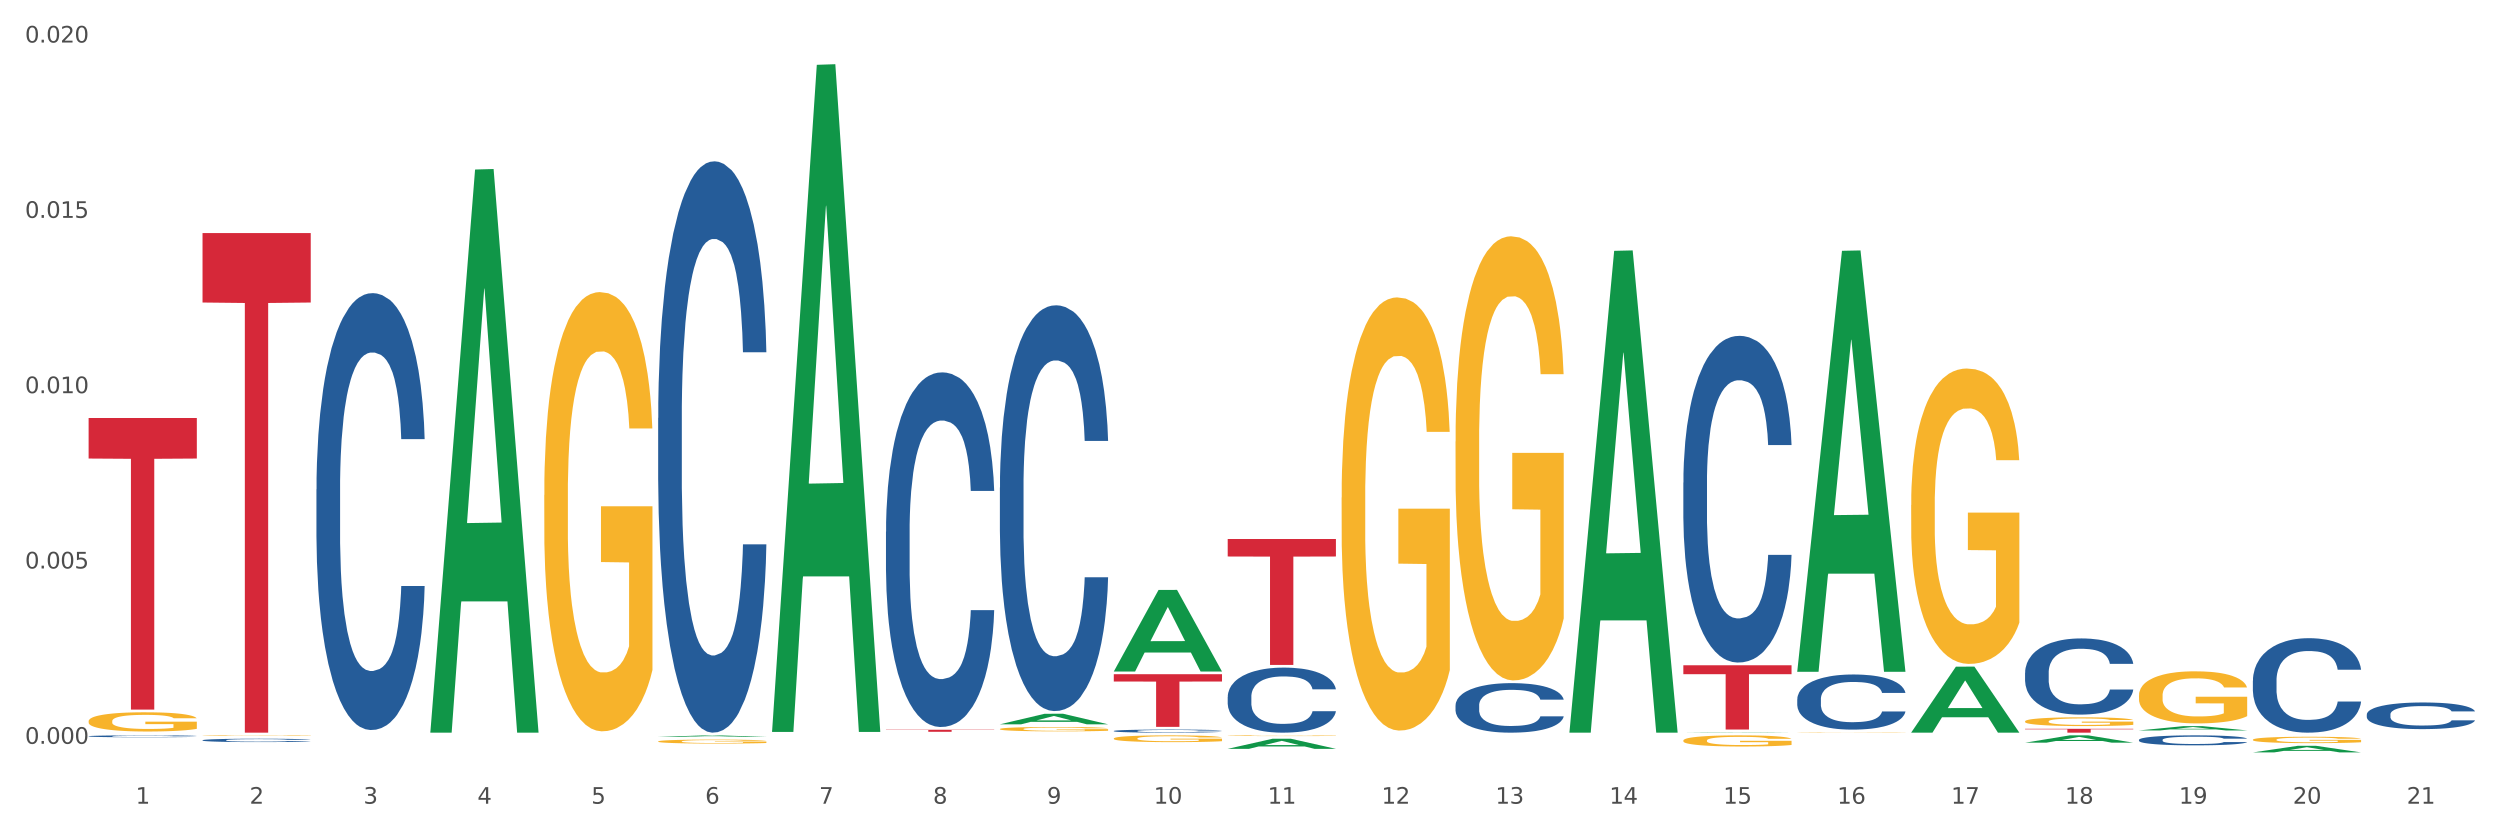
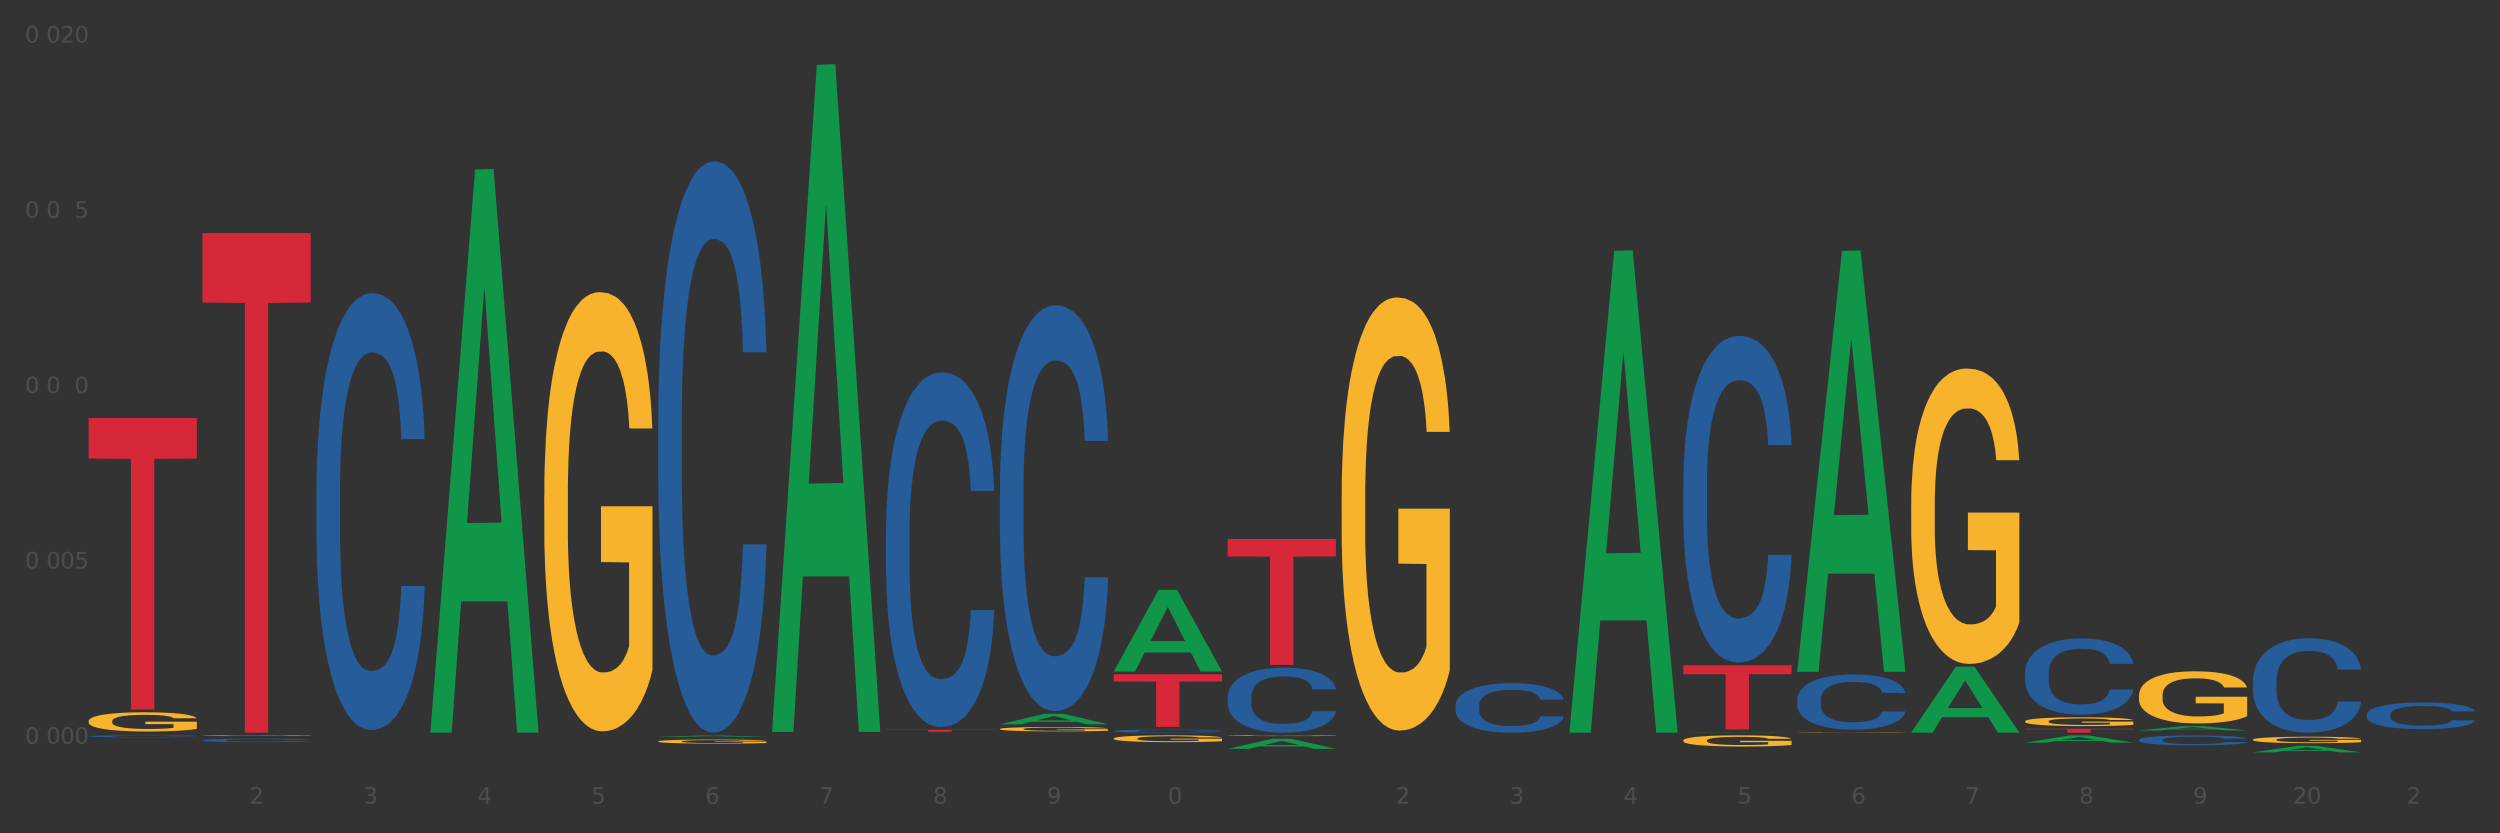
<svg xmlns="http://www.w3.org/2000/svg" xmlns:xlink="http://www.w3.org/1999/xlink" width="1080pt" height="360pt" viewBox="0 0 1080 360" version="1.1">
  <rect x="0" y="0" width="1080" height="360" fill="#333333" stroke="none" />
  <defs>
    <style type="text/css">*{stroke-linejoin: round; stroke-linecap: butt}</style>
  </defs>
  <g id="figure_1">
    <g id="patch_1">
-       <path d="M 0 360  L 1080 360  L 1080 0  L 0 0  z " style="fill: #ffffff; stroke: #ffffff; stroke-linejoin: miter" />
-     </g>
+       </g>
    <g id="axes_1">
      <g id="matplotlib.axis_1">
        <g id="xtick_1">
          <g id="text_1">
            <g style="fill: #4d4d4d" transform="translate(58.603 347.204) scale(0.096 -0.096)">
              <defs>
-                 <path id="DejaVuSans-31" d="M 794 531  L 1825 531  L 1825 4091  L 703 3866  L 703 4441  L 1819 4666  L 2450 4666  L 2450 531  L 3481 531  L 3481 0  L 794 0  L 794 531  z " transform="scale(0.016)" />
-               </defs>
+                 </defs>
              <use xlink:href="#DejaVuSans-31" />
            </g>
          </g>
        </g>
        <g id="xtick_2">
          <g id="text_2">
            <g style="fill: #4d4d4d" transform="translate(107.811 347.204) scale(0.096 -0.096)">
              <defs>
                <path id="DejaVuSans-32" d="M 1228 531  L 3431 531  L 3431 0  L 469 0  L 469 531  Q 828 903 1448 1529  Q 2069 2156 2228 2338  Q 2531 2678 2651 2914  Q 2772 3150 2772 3378  Q 2772 3750 2511 3984  Q 2250 4219 1831 4219  Q 1534 4219 1204 4116  Q 875 4013 500 3803  L 500 4441  Q 881 4594 1212 4672  Q 1544 4750 1819 4750  Q 2544 4750 2975 4387  Q 3406 4025 3406 3419  Q 3406 3131 3298 2873  Q 3191 2616 2906 2266  Q 2828 2175 2409 1742  Q 1991 1309 1228 531  z " transform="scale(0.016)" />
              </defs>
              <use xlink:href="#DejaVuSans-32" />
            </g>
          </g>
        </g>
        <g id="xtick_3">
          <g id="text_3">
            <g style="fill: #4d4d4d" transform="translate(157.02 347.204) scale(0.096 -0.096)">
              <defs>
                <path id="DejaVuSans-33" d="M 2597 2516  Q 3050 2419 3304 2112  Q 3559 1806 3559 1356  Q 3559 666 3084 287  Q 2609 -91 1734 -91  Q 1441 -91 1130 -33  Q 819 25 488 141  L 488 750  Q 750 597 1062 519  Q 1375 441 1716 441  Q 2309 441 2620 675  Q 2931 909 2931 1356  Q 2931 1769 2642 2001  Q 2353 2234 1838 2234  L 1294 2234  L 1294 2753  L 1863 2753  Q 2328 2753 2575 2939  Q 2822 3125 2822 3475  Q 2822 3834 2567 4026  Q 2313 4219 1838 4219  Q 1578 4219 1281 4162  Q 984 4106 628 3988  L 628 4550  Q 988 4650 1302 4700  Q 1616 4750 1894 4750  Q 2613 4750 3031 4423  Q 3450 4097 3450 3541  Q 3450 3153 3228 2886  Q 3006 2619 2597 2516  z " transform="scale(0.016)" />
              </defs>
              <use xlink:href="#DejaVuSans-33" />
            </g>
          </g>
        </g>
        <g id="xtick_4">
          <g id="text_4">
            <g style="fill: #4d4d4d" transform="translate(206.228 347.204) scale(0.096 -0.096)">
              <defs>
                <path id="DejaVuSans-34" d="M 2419 4116  L 825 1625  L 2419 1625  L 2419 4116  z M 2253 4666  L 3047 4666  L 3047 1625  L 3713 1625  L 3713 1100  L 3047 1100  L 3047 0  L 2419 0  L 2419 1100  L 313 1100  L 313 1709  L 2253 4666  z " transform="scale(0.016)" />
              </defs>
              <use xlink:href="#DejaVuSans-34" />
            </g>
          </g>
        </g>
        <g id="xtick_5">
          <g id="text_5">
            <g style="fill: #4d4d4d" transform="translate(255.437 347.204) scale(0.096 -0.096)">
              <defs>
                <path id="DejaVuSans-35" d="M 691 4666  L 3169 4666  L 3169 4134  L 1269 4134  L 1269 2991  Q 1406 3038 1543 3061  Q 1681 3084 1819 3084  Q 2600 3084 3056 2656  Q 3513 2228 3513 1497  Q 3513 744 3044 326  Q 2575 -91 1722 -91  Q 1428 -91 1123 -41  Q 819 9 494 109  L 494 744  Q 775 591 1075 516  Q 1375 441 1709 441  Q 2250 441 2565 725  Q 2881 1009 2881 1497  Q 2881 1984 2565 2268  Q 2250 2553 1709 2553  Q 1456 2553 1204 2497  Q 953 2441 691 2322  L 691 4666  z " transform="scale(0.016)" />
              </defs>
              <use xlink:href="#DejaVuSans-35" />
            </g>
          </g>
        </g>
        <g id="xtick_6">
          <g id="text_6">
            <g style="fill: #4d4d4d" transform="translate(304.645 347.204) scale(0.096 -0.096)">
              <defs>
                <path id="DejaVuSans-36" d="M 2113 2584  Q 1688 2584 1439 2293  Q 1191 2003 1191 1497  Q 1191 994 1439 701  Q 1688 409 2113 409  Q 2538 409 2786 701  Q 3034 994 3034 1497  Q 3034 2003 2786 2293  Q 2538 2584 2113 2584  z M 3366 4563  L 3366 3988  Q 3128 4100 2886 4159  Q 2644 4219 2406 4219  Q 1781 4219 1451 3797  Q 1122 3375 1075 2522  Q 1259 2794 1537 2939  Q 1816 3084 2150 3084  Q 2853 3084 3261 2657  Q 3669 2231 3669 1497  Q 3669 778 3244 343  Q 2819 -91 2113 -91  Q 1303 -91 875 529  Q 447 1150 447 2328  Q 447 3434 972 4092  Q 1497 4750 2381 4750  Q 2619 4750 2861 4703  Q 3103 4656 3366 4563  z " transform="scale(0.016)" />
              </defs>
              <use xlink:href="#DejaVuSans-36" />
            </g>
          </g>
        </g>
        <g id="xtick_7">
          <g id="text_7">
            <g style="fill: #4d4d4d" transform="translate(353.854 347.204) scale(0.096 -0.096)">
              <defs>
                <path id="DejaVuSans-37" d="M 525 4666  L 3525 4666  L 3525 4397  L 1831 0  L 1172 0  L 2766 4134  L 525 4134  L 525 4666  z " transform="scale(0.016)" />
              </defs>
              <use xlink:href="#DejaVuSans-37" />
            </g>
          </g>
        </g>
        <g id="xtick_8">
          <g id="text_8">
            <g style="fill: #4d4d4d" transform="translate(403.062 347.204) scale(0.096 -0.096)">
              <defs>
                <path id="DejaVuSans-38" d="M 2034 2216  Q 1584 2216 1326 1975  Q 1069 1734 1069 1313  Q 1069 891 1326 650  Q 1584 409 2034 409  Q 2484 409 2743 651  Q 3003 894 3003 1313  Q 3003 1734 2745 1975  Q 2488 2216 2034 2216  z M 1403 2484  Q 997 2584 770 2862  Q 544 3141 544 3541  Q 544 4100 942 4425  Q 1341 4750 2034 4750  Q 2731 4750 3128 4425  Q 3525 4100 3525 3541  Q 3525 3141 3298 2862  Q 3072 2584 2669 2484  Q 3125 2378 3379 2068  Q 3634 1759 3634 1313  Q 3634 634 3220 271  Q 2806 -91 2034 -91  Q 1263 -91 848 271  Q 434 634 434 1313  Q 434 1759 690 2068  Q 947 2378 1403 2484  z M 1172 3481  Q 1172 3119 1398 2916  Q 1625 2713 2034 2713  Q 2441 2713 2670 2916  Q 2900 3119 2900 3481  Q 2900 3844 2670 4047  Q 2441 4250 2034 4250  Q 1625 4250 1398 4047  Q 1172 3844 1172 3481  z " transform="scale(0.016)" />
              </defs>
              <use xlink:href="#DejaVuSans-38" />
            </g>
          </g>
        </g>
        <g id="xtick_9">
          <g id="text_9">
            <g style="fill: #4d4d4d" transform="translate(452.271 347.204) scale(0.096 -0.096)">
              <defs>
                <path id="DejaVuSans-39" d="M 703 97  L 703 672  Q 941 559 1184 500  Q 1428 441 1663 441  Q 2288 441 2617 861  Q 2947 1281 2994 2138  Q 2813 1869 2534 1725  Q 2256 1581 1919 1581  Q 1219 1581 811 2004  Q 403 2428 403 3163  Q 403 3881 828 4315  Q 1253 4750 1959 4750  Q 2769 4750 3195 4129  Q 3622 3509 3622 2328  Q 3622 1225 3098 567  Q 2575 -91 1691 -91  Q 1453 -91 1209 -44  Q 966 3 703 97  z M 1959 2075  Q 2384 2075 2632 2365  Q 2881 2656 2881 3163  Q 2881 3666 2632 3958  Q 2384 4250 1959 4250  Q 1534 4250 1286 3958  Q 1038 3666 1038 3163  Q 1038 2656 1286 2365  Q 1534 2075 1959 2075  z " transform="scale(0.016)" />
              </defs>
              <use xlink:href="#DejaVuSans-39" />
            </g>
          </g>
        </g>
        <g id="xtick_10">
          <g id="text_10">
            <g style="fill: #4d4d4d" transform="translate(498.425 347.204) scale(0.096 -0.096)">
              <defs>
                <path id="DejaVuSans-30" d="M 2034 4250  Q 1547 4250 1301 3770  Q 1056 3291 1056 2328  Q 1056 1369 1301 889  Q 1547 409 2034 409  Q 2525 409 2770 889  Q 3016 1369 3016 2328  Q 3016 3291 2770 3770  Q 2525 4250 2034 4250  z M 2034 4750  Q 2819 4750 3233 4129  Q 3647 3509 3647 2328  Q 3647 1150 3233 529  Q 2819 -91 2034 -91  Q 1250 -91 836 529  Q 422 1150 422 2328  Q 422 3509 836 4129  Q 1250 4750 2034 4750  z " transform="scale(0.016)" />
              </defs>
              <use xlink:href="#DejaVuSans-31" />
              <use xlink:href="#DejaVuSans-30" transform="translate(63.623 0)" />
            </g>
          </g>
        </g>
        <g id="xtick_11">
          <g id="text_11">
            <g style="fill: #4d4d4d" transform="translate(547.634 347.204) scale(0.096 -0.096)">
              <use xlink:href="#DejaVuSans-31" />
              <use xlink:href="#DejaVuSans-31" transform="translate(63.623 0)" />
            </g>
          </g>
        </g>
        <g id="xtick_12">
          <g id="text_12">
            <g style="fill: #4d4d4d" transform="translate(596.842 347.204) scale(0.096 -0.096)">
              <use xlink:href="#DejaVuSans-31" />
              <use xlink:href="#DejaVuSans-32" transform="translate(63.623 0)" />
            </g>
          </g>
        </g>
        <g id="xtick_13">
          <g id="text_13">
            <g style="fill: #4d4d4d" transform="translate(646.05 347.204) scale(0.096 -0.096)">
              <use xlink:href="#DejaVuSans-31" />
              <use xlink:href="#DejaVuSans-33" transform="translate(63.623 0)" />
            </g>
          </g>
        </g>
        <g id="xtick_14">
          <g id="text_14">
            <g style="fill: #4d4d4d" transform="translate(695.259 347.204) scale(0.096 -0.096)">
              <use xlink:href="#DejaVuSans-31" />
              <use xlink:href="#DejaVuSans-34" transform="translate(63.623 0)" />
            </g>
          </g>
        </g>
        <g id="xtick_15">
          <g id="text_15">
            <g style="fill: #4d4d4d" transform="translate(744.467 347.204) scale(0.096 -0.096)">
              <use xlink:href="#DejaVuSans-31" />
              <use xlink:href="#DejaVuSans-35" transform="translate(63.623 0)" />
            </g>
          </g>
        </g>
        <g id="xtick_16">
          <g id="text_16">
            <g style="fill: #4d4d4d" transform="translate(793.676 347.204) scale(0.096 -0.096)">
              <use xlink:href="#DejaVuSans-31" />
              <use xlink:href="#DejaVuSans-36" transform="translate(63.623 0)" />
            </g>
          </g>
        </g>
        <g id="xtick_17">
          <g id="text_17">
            <g style="fill: #4d4d4d" transform="translate(842.884 347.204) scale(0.096 -0.096)">
              <use xlink:href="#DejaVuSans-31" />
              <use xlink:href="#DejaVuSans-37" transform="translate(63.623 0)" />
            </g>
          </g>
        </g>
        <g id="xtick_18">
          <g id="text_18">
            <g style="fill: #4d4d4d" transform="translate(892.093 347.204) scale(0.096 -0.096)">
              <use xlink:href="#DejaVuSans-31" />
              <use xlink:href="#DejaVuSans-38" transform="translate(63.623 0)" />
            </g>
          </g>
        </g>
        <g id="xtick_19">
          <g id="text_19">
            <g style="fill: #4d4d4d" transform="translate(941.301 347.204) scale(0.096 -0.096)">
              <use xlink:href="#DejaVuSans-31" />
              <use xlink:href="#DejaVuSans-39" transform="translate(63.623 0)" />
            </g>
          </g>
        </g>
        <g id="xtick_20">
          <g id="text_20">
            <g style="fill: #4d4d4d" transform="translate(990.51 347.204) scale(0.096 -0.096)">
              <use xlink:href="#DejaVuSans-32" />
              <use xlink:href="#DejaVuSans-30" transform="translate(63.623 0)" />
            </g>
          </g>
        </g>
        <g id="xtick_21">
          <g id="text_21">
            <g style="fill: #4d4d4d" transform="translate(1039.718 347.204) scale(0.096 -0.096)">
              <use xlink:href="#DejaVuSans-32" />
              <use xlink:href="#DejaVuSans-31" transform="translate(63.623 0)" />
            </g>
          </g>
        </g>
        <g id="xtick_22" />
        <g id="xtick_23" />
        <g id="xtick_24" />
        <g id="xtick_25" />
        <g id="xtick_26" />
        <g id="xtick_27" />
        <g id="xtick_28" />
        <g id="xtick_29" />
        <g id="xtick_30" />
        <g id="xtick_31" />
        <g id="xtick_32" />
        <g id="xtick_33" />
        <g id="xtick_34" />
        <g id="xtick_35" />
        <g id="xtick_36" />
        <g id="xtick_37" />
        <g id="xtick_38" />
        <g id="xtick_39" />
        <g id="xtick_40" />
        <g id="xtick_41" />
      </g>
      <g id="matplotlib.axis_2">
        <g id="ytick_1">
          <g id="text_22">
            <g style="fill: #4d4d4d" transform="translate(10.8 321.32) scale(0.096 -0.096)">
              <defs>
-                 <path id="DejaVuSans-2e" d="M 684 794  L 1344 794  L 1344 0  L 684 0  L 684 794  z " transform="scale(0.016)" />
-               </defs>
+                 </defs>
              <use xlink:href="#DejaVuSans-30" />
              <use xlink:href="#DejaVuSans-2e" transform="translate(63.623 0)" />
              <use xlink:href="#DejaVuSans-30" transform="translate(95.41 0)" />
              <use xlink:href="#DejaVuSans-30" transform="translate(159.033 0)" />
              <use xlink:href="#DejaVuSans-30" transform="translate(222.656 0)" />
            </g>
          </g>
        </g>
        <g id="ytick_2">
          <g id="text_23">
            <g style="fill: #4d4d4d" transform="translate(10.8 245.585) scale(0.096 -0.096)">
              <use xlink:href="#DejaVuSans-30" />
              <use xlink:href="#DejaVuSans-2e" transform="translate(63.623 0)" />
              <use xlink:href="#DejaVuSans-30" transform="translate(95.41 0)" />
              <use xlink:href="#DejaVuSans-30" transform="translate(159.033 0)" />
              <use xlink:href="#DejaVuSans-35" transform="translate(222.656 0)" />
            </g>
          </g>
        </g>
        <g id="ytick_3">
          <g id="text_24">
            <g style="fill: #4d4d4d" transform="translate(10.8 169.849) scale(0.096 -0.096)">
              <use xlink:href="#DejaVuSans-30" />
              <use xlink:href="#DejaVuSans-2e" transform="translate(63.623 0)" />
              <use xlink:href="#DejaVuSans-30" transform="translate(95.41 0)" />
              <use xlink:href="#DejaVuSans-31" transform="translate(159.033 0)" />
              <use xlink:href="#DejaVuSans-30" transform="translate(222.656 0)" />
            </g>
          </g>
        </g>
        <g id="ytick_4">
          <g id="text_25">
            <g style="fill: #4d4d4d" transform="translate(10.8 94.114) scale(0.096 -0.096)">
              <use xlink:href="#DejaVuSans-30" />
              <use xlink:href="#DejaVuSans-2e" transform="translate(63.623 0)" />
              <use xlink:href="#DejaVuSans-30" transform="translate(95.41 0)" />
              <use xlink:href="#DejaVuSans-31" transform="translate(159.033 0)" />
              <use xlink:href="#DejaVuSans-35" transform="translate(222.656 0)" />
            </g>
          </g>
        </g>
        <g id="ytick_5">
          <g id="text_26">
            <g style="fill: #4d4d4d" transform="translate(10.8 18.379) scale(0.096 -0.096)">
              <use xlink:href="#DejaVuSans-30" />
              <use xlink:href="#DejaVuSans-2e" transform="translate(63.623 0)" />
              <use xlink:href="#DejaVuSans-30" transform="translate(95.41 0)" />
              <use xlink:href="#DejaVuSans-32" transform="translate(159.033 0)" />
              <use xlink:href="#DejaVuSans-30" transform="translate(222.656 0)" />
            </g>
          </g>
        </g>
        <g id="ytick_6" />
        <g id="ytick_7" />
        <g id="ytick_8" />
        <g id="ytick_9" />
      </g>
      <g id="PolyCollection_1">
        <path d="M 185.908 316.056  L 185.957 315.827  L 205.234 73.238  L 213.234 73.009  L 232.656 316.513  L 223.403 316.513  L 219.21 259.81  L 199.306 259.81  L 199.162 260.724  L 195.113 316.513  L 185.908 316.513  L 185.908 316.056  L 201.812 225.971  L 216.704 225.742  L 209.331 124.911  L 209.234 124.453  L 209.138 125.139  L 201.764 225.742  L 201.812 225.971  L 185.908 316.056  z " clip-path="url(#p1c0421c3bf)" style="fill: #109648" />
        <path d="M 874.827 290.589  L 874.882 290.559  L 874.882 289.717  L 875.048 288.575  L 875.655 286.47  L 876.429 284.877  L 877.755 283.013  L 878.474 282.231  L 879.413 281.36  L 881.347 279.947  L 883.557 278.744  L 885.105 278.083  L 886.265 277.662  L 888.862 276.911  L 890.354 276.58  L 891.901 276.309  L 893.227 276.129  L 895.438 275.919  L 897.206 275.828  L 899.251 275.798  L 900.964 275.828  L 903.229 275.949  L 906.545 276.309  L 907.815 276.52  L 909.528 276.881  L 911.297 277.361  L 912.733 277.842  L 914.391 278.534  L 916.104 279.436  L 917.762 280.578  L 918.922 281.63  L 919.862 282.743  L 920.691 284.095  L 921.298 285.568  L 921.575 286.801  L 911.462 286.801  L 911.186 285.689  L 910.634 284.486  L 910.081 283.674  L 909.473 283.013  L 908.534 282.262  L 907.705 281.781  L 906.324 281.209  L 905.053 280.849  L 904.003 280.638  L 902.732 280.458  L 900.024 280.277  L 898.09 280.277  L 896.874 280.338  L 895.382 280.488  L 894.112 280.698  L 892.62 281.059  L 891.459 281.45  L 890.299 281.961  L 889.636 282.322  L 888.641 282.983  L 887.978 283.524  L 887.094 284.456  L 886.597 285.117  L 885.712 286.831  L 885.326 288.094  L 885.16 288.965  L 885.049 289.927  L 885.049 294.617  L 885.381 296.721  L 885.657 297.623  L 886.099 298.645  L 886.928 299.968  L 888.144 301.261  L 889.415 302.193  L 890.465 302.764  L 891.459 303.185  L 892.454 303.515  L 893.67 303.816  L 894.664 303.996  L 896.156 304.177  L 897.924 304.267  L 899.306 304.267  L 902.124 304.116  L 903.395 303.966  L 904.611 303.756  L 905.937 303.425  L 906.987 303.064  L 907.594 302.794  L 908.589 302.223  L 909.363 301.621  L 910.026 300.93  L 910.468 300.329  L 910.965 299.427  L 911.352 298.405  L 911.462 297.864  L 921.575 297.864  L 921.354 298.946  L 920.967 299.998  L 920.193 301.411  L 919.585 302.223  L 918.646 303.215  L 917.651 304.056  L 916.27 304.988  L 914.999 305.68  L 913.673 306.281  L 912.236 306.822  L 909.639 307.574  L 908.7 307.784  L 906.71 308.145  L 905.163 308.355  L 902.898 308.566  L 900.577 308.686  L 898.145 308.716  L 895.99 308.656  L 893.614 308.475  L 892.122 308.295  L 890.465 308.024  L 888.531 307.604  L 886.707 307.093  L 884.994 306.491  L 883.392 305.8  L 881.9 305.018  L 879.966 303.726  L 878.529 302.463  L 877.479 301.291  L 876.761 300.299  L 876.042 299.036  L 875.655 298.164  L 875.048 296.06  L 874.827 294.106  L 874.827 290.589  z " clip-path="url(#p1c0421c3bf)" style="fill: #255c99" />
        <path d="M 924.035 319.612  L 924.09 319.608  L 924.09 319.498  L 924.256 319.348  L 924.864 319.072  L 925.638 318.863  L 926.964 318.619  L 927.682 318.516  L 928.621 318.402  L 930.555 318.217  L 932.766 318.059  L 934.313 317.972  L 935.473 317.917  L 938.071 317.818  L 939.562 317.775  L 941.11 317.74  L 942.436 317.716  L 944.646 317.688  L 946.414 317.677  L 948.459 317.673  L 950.172 317.677  L 952.438 317.692  L 955.753 317.74  L 957.024 317.767  L 958.737 317.815  L 960.505 317.878  L 961.942 317.941  L 963.6 318.031  L 965.313 318.15  L 966.97 318.299  L 968.131 318.437  L 969.07 318.583  L 969.899 318.761  L 970.507 318.954  L 970.783 319.115  L 960.671 319.115  L 960.395 318.97  L 959.842 318.812  L 959.289 318.705  L 958.682 318.619  L 957.742 318.52  L 956.913 318.457  L 955.532 318.382  L 954.261 318.335  L 953.211 318.307  L 951.94 318.284  L 949.233 318.26  L 947.299 318.26  L 946.083 318.268  L 944.591 318.288  L 943.32 318.315  L 941.828 318.362  L 940.668 318.414  L 939.507 318.481  L 938.844 318.528  L 937.85 318.615  L 937.186 318.686  L 936.302 318.808  L 935.805 318.895  L 934.921 319.119  L 934.534 319.285  L 934.368 319.399  L 934.258 319.525  L 934.258 320.14  L 934.589 320.416  L 934.866 320.535  L 935.308 320.669  L 936.137 320.842  L 937.352 321.012  L 938.623 321.134  L 939.673 321.209  L 940.668 321.264  L 941.662 321.307  L 942.878 321.347  L 943.873 321.37  L 945.365 321.394  L 947.133 321.406  L 948.514 321.406  L 951.332 321.386  L 952.603 321.366  L 953.819 321.339  L 955.145 321.296  L 956.195 321.248  L 956.803 321.213  L 957.798 321.138  L 958.571 321.059  L 959.234 320.968  L 959.676 320.889  L 960.174 320.771  L 960.56 320.637  L 960.671 320.566  L 970.783 320.566  L 970.562 320.708  L 970.175 320.846  L 969.402 321.031  L 968.794 321.138  L 967.854 321.268  L 966.86 321.378  L 965.478 321.501  L 964.207 321.591  L 962.881 321.67  L 961.445 321.741  L 958.847 321.84  L 957.908 321.867  L 955.919 321.914  L 954.372 321.942  L 952.106 321.97  L 949.785 321.985  L 947.354 321.989  L 945.199 321.981  L 942.823 321.958  L 941.331 321.934  L 939.673 321.899  L 937.739 321.843  L 935.915 321.776  L 934.202 321.698  L 932.6 321.607  L 931.108 321.504  L 929.174 321.335  L 927.737 321.169  L 926.687 321.016  L 925.969 320.886  L 925.251 320.72  L 924.864 320.606  L 924.256 320.33  L 924.035 320.073  L 924.035 319.612  z " clip-path="url(#p1c0421c3bf)" style="fill: #255c99" />
        <path d="M 973.244 294.035  L 973.299 293.997  L 973.299 292.954  L 973.465 291.537  L 974.072 288.928  L 974.846 286.952  L 976.172 284.641  L 976.891 283.671  L 977.83 282.59  L 979.764 280.838  L 981.974 279.347  L 983.521 278.527  L 984.682 278.005  L 987.279 277.073  L 988.771 276.663  L 990.318 276.328  L 991.644 276.104  L 993.855 275.843  L 995.623 275.731  L 997.667 275.694  L 999.38 275.731  L 1001.646 275.881  L 1004.961 276.328  L 1006.232 276.589  L 1007.945 277.036  L 1009.714 277.633  L 1011.15 278.229  L 1012.808 279.086  L 1014.521 280.205  L 1016.179 281.621  L 1017.339 282.926  L 1018.279 284.305  L 1019.107 285.983  L 1019.715 287.809  L 1019.992 289.338  L 1009.879 289.338  L 1009.603 287.958  L 1009.051 286.467  L 1008.498 285.461  L 1007.89 284.641  L 1006.951 283.709  L 1006.122 283.112  L 1004.74 282.404  L 1003.469 281.957  L 1002.42 281.696  L 1001.149 281.472  L 998.441 281.248  L 996.507 281.248  L 995.291 281.323  L 993.799 281.509  L 992.528 281.77  L 991.037 282.218  L 989.876 282.702  L 988.716 283.336  L 988.053 283.783  L 987.058 284.603  L 986.395 285.274  L 985.511 286.43  L 985.013 287.25  L 984.129 289.375  L 983.742 290.941  L 983.577 292.022  L 983.466 293.214  L 983.466 299.03  L 983.798 301.639  L 984.074 302.757  L 984.516 304.025  L 985.345 305.665  L 986.561 307.268  L 987.832 308.424  L 988.881 309.132  L 989.876 309.654  L 990.871 310.064  L 992.086 310.437  L 993.081 310.66  L 994.573 310.884  L 996.341 310.996  L 997.723 310.996  L 1000.541 310.809  L 1001.812 310.623  L 1003.027 310.362  L 1004.354 309.952  L 1005.404 309.505  L 1006.011 309.169  L 1007.006 308.461  L 1007.78 307.715  L 1008.443 306.858  L 1008.885 306.112  L 1009.382 304.994  L 1009.769 303.727  L 1009.879 303.056  L 1019.992 303.056  L 1019.771 304.398  L 1019.384 305.702  L 1018.61 307.454  L 1018.002 308.461  L 1017.063 309.691  L 1016.068 310.735  L 1014.687 311.89  L 1013.416 312.748  L 1012.09 313.493  L 1010.653 314.164  L 1008.056 315.096  L 1007.117 315.357  L 1005.127 315.805  L 1003.58 316.066  L 1001.314 316.326  L 998.994 316.476  L 996.562 316.513  L 994.407 316.438  L 992.031 316.215  L 990.539 315.991  L 988.881 315.655  L 986.947 315.134  L 985.124 314.5  L 983.411 313.754  L 981.808 312.897  L 980.317 311.928  L 978.382 310.325  L 976.946 308.759  L 975.896 307.305  L 975.178 306.075  L 974.459 304.51  L 974.072 303.428  L 973.465 300.819  L 973.244 298.396  L 973.244 294.035  z " clip-path="url(#p1c0421c3bf)" style="fill: #255c99" />
        <path d="M 973.244 319.551  L 973.299 319.549  L 973.299 319.458  L 973.409 319.38  L 973.961 319.19  L 974.789 319.034  L 975.396 318.951  L 976.003 318.883  L 976.721 318.815  L 977.604 318.744  L 979.204 318.641  L 980.198 318.588  L 981.412 318.532  L 983.62 318.451  L 985.22 318.406  L 986.876 318.368  L 989.58 318.323  L 991.347 318.303  L 993.223 318.287  L 995.486 318.277  L 997.197 318.275  L 1000.95 318.282  L 1004.151 318.305  L 1005.697 318.323  L 1007.684 318.353  L 1008.732 318.373  L 1010.443 318.414  L 1012.209 318.466  L 1013.424 318.512  L 1015.245 318.598  L 1016.625 318.683  L 1017.894 318.789  L 1018.557 318.862  L 1019.053 318.931  L 1019.495 319.009  L 1019.936 319.132  L 1010.002 319.132  L 1009.615 319.044  L 1009.008 318.961  L 1008.125 318.88  L 1007.352 318.83  L 1006.028 318.767  L 1004.814 318.726  L 1003.544 318.696  L 1001.999 318.671  L 1000.785 318.658  L 999.074 318.648  L 995.707 318.651  L 993.444 318.671  L 991.899 318.696  L 990.905 318.719  L 990.022 318.744  L 989.029 318.779  L 987.87 318.832  L 987.042 318.88  L 986.214 318.941  L 985.551 319.001  L 984.944 319.072  L 984.448 319.148  L 984.061 319.226  L 983.73 319.322  L 983.454 319.48  L 983.454 319.826  L 983.565 319.904  L 983.84 320.008  L 984.172 320.086  L 984.724 320.179  L 985.22 320.242  L 986.159 320.333  L 987.207 320.409  L 988.035 320.457  L 988.863 320.497  L 990.298 320.552  L 991.899 320.598  L 993.278 320.626  L 995.155 320.651  L 996.424 320.661  L 997.528 320.666  L 1000.233 320.666  L 1002.164 320.658  L 1004.317 320.641  L 1005.973 320.618  L 1007.352 320.59  L 1008.898 320.545  L 1009.891 320.502  L 1009.891 319.975  L 997.749 319.972  L 997.749 319.622  L 1019.992 319.622  L 1019.992 320.651  L 1019.053 320.704  L 1018.005 320.752  L 1016.901 320.795  L 1015.245 320.848  L 1013.258 320.898  L 1011.492 320.933  L 1009.615 320.964  L 1007.408 320.991  L 1004.538 321.017  L 1002.771 321.027  L 1000.564 321.034  L 997.97 321.037  L 995.707 321.032  L 993.499 321.019  L 991.181 320.996  L 988.918 320.964  L 987.207 320.931  L 985.496 320.89  L 983.675 320.837  L 982.24 320.787  L 981.136 320.742  L 979.922 320.684  L 978.597 320.608  L 977.604 320.54  L 976.721 320.469  L 975.782 320.378  L 975.12 320.3  L 974.458 320.202  L 974.071 320.129  L 973.63 320.015  L 973.299 319.856  L 973.244 319.551  z " clip-path="url(#p1c0421c3bf)" style="fill: #f7b32b" />
        <path d="M 924.035 300.411  L 924.09 300.391  L 924.09 299.651  L 924.201 299.014  L 924.753 297.472  L 925.58 296.197  L 926.188 295.519  L 926.795 294.964  L 927.512 294.409  L 928.395 293.834  L 929.996 292.991  L 930.989 292.559  L 932.204 292.107  L 934.411 291.449  L 936.012 291.079  L 937.668 290.771  L 940.372 290.401  L 942.138 290.236  L 944.015 290.113  L 946.278 290.031  L 947.989 290.01  L 951.742 290.072  L 954.943 290.257  L 956.488 290.401  L 958.475 290.647  L 959.524 290.812  L 961.235 291.141  L 963.001 291.572  L 964.215 291.942  L 966.037 292.641  L 967.416 293.34  L 968.686 294.204  L 969.348 294.8  L 969.845 295.355  L 970.286 295.992  L 970.728 296.999  L 960.793 296.999  L 960.407 296.28  L 959.8 295.601  L 958.917 294.944  L 958.144 294.532  L 956.819 294.019  L 955.605 293.69  L 954.336 293.443  L 952.79 293.237  L 951.576 293.135  L 949.865 293.052  L 946.498 293.073  L 944.236 293.237  L 942.69 293.443  L 941.697 293.628  L 940.814 293.834  L 939.82 294.121  L 938.661 294.553  L 937.833 294.944  L 937.005 295.437  L 936.343 295.93  L 935.736 296.506  L 935.239 297.123  L 934.853 297.76  L 934.522 298.541  L 934.246 299.836  L 934.246 302.652  L 934.356 303.289  L 934.632 304.132  L 934.963 304.769  L 935.515 305.53  L 936.012 306.044  L 936.95 306.784  L 937.999 307.401  L 938.827 307.791  L 939.655 308.12  L 941.09 308.572  L 942.69 308.942  L 944.07 309.168  L 945.946 309.374  L 947.216 309.456  L 948.32 309.497  L 951.024 309.497  L 952.956 309.436  L 955.108 309.292  L 956.764 309.107  L 958.144 308.881  L 959.689 308.511  L 960.683 308.161  L 960.683 303.865  L 948.541 303.844  L 948.541 300.987  L 970.783 300.987  L 970.783 309.374  L 969.845 309.806  L 968.796 310.196  L 967.692 310.546  L 966.037 310.977  L 964.05 311.388  L 962.283 311.676  L 960.407 311.923  L 958.199 312.149  L 955.329 312.355  L 953.563 312.437  L 951.355 312.498  L 948.761 312.519  L 946.498 312.478  L 944.291 312.375  L 941.973 312.19  L 939.71 311.923  L 937.999 311.656  L 936.288 311.327  L 934.466 310.895  L 933.031 310.484  L 931.928 310.114  L 930.713 309.641  L 929.389 309.024  L 928.395 308.469  L 927.512 307.894  L 926.574 307.154  L 925.912 306.517  L 925.249 305.715  L 924.863 305.119  L 924.421 304.194  L 924.09 302.899  L 924.035 300.411  z " clip-path="url(#p1c0421c3bf)" style="fill: #f7b32b" />
        <path d="M 874.827 311.629  L 874.882 311.625  L 874.882 311.501  L 874.992 311.393  L 875.544 311.133  L 876.372 310.918  L 876.979 310.804  L 877.586 310.711  L 878.304 310.617  L 879.187 310.52  L 880.787 310.378  L 881.781 310.305  L 882.995 310.229  L 885.203 310.118  L 886.803 310.056  L 888.459 310.004  L 891.164 309.941  L 892.93 309.914  L 894.806 309.893  L 897.069 309.879  L 898.78 309.876  L 902.533 309.886  L 905.734 309.917  L 907.28 309.941  L 909.267 309.983  L 910.315 310.011  L 912.026 310.066  L 913.793 310.139  L 915.007 310.201  L 916.828 310.319  L 918.208 310.437  L 919.477 310.582  L 920.14 310.683  L 920.636 310.776  L 921.078 310.884  L 921.519 311.054  L 911.585 311.054  L 911.198 310.932  L 910.591 310.818  L 909.708 310.707  L 908.936 310.638  L 907.611 310.551  L 906.397 310.496  L 905.127 310.454  L 903.582 310.42  L 902.368 310.402  L 900.657 310.388  L 897.29 310.392  L 895.027 310.42  L 893.482 310.454  L 892.488 310.485  L 891.605 310.52  L 890.612 310.569  L 889.453 310.641  L 888.625 310.707  L 887.797 310.79  L 887.135 310.873  L 886.527 310.97  L 886.031 311.074  L 885.644 311.182  L 885.313 311.313  L 885.037 311.532  L 885.037 312.006  L 885.148 312.114  L 885.424 312.256  L 885.755 312.363  L 886.307 312.491  L 886.803 312.578  L 887.742 312.703  L 888.79 312.807  L 889.618 312.872  L 890.446 312.928  L 891.881 313.004  L 893.482 313.066  L 894.861 313.105  L 896.738 313.139  L 898.007 313.153  L 899.111 313.16  L 901.816 313.16  L 903.747 313.15  L 905.9 313.125  L 907.556 313.094  L 908.936 313.056  L 910.481 312.994  L 911.474 312.935  L 911.474 312.211  L 899.332 312.207  L 899.332 311.726  L 921.575 311.726  L 921.575 313.139  L 920.636 313.212  L 919.588 313.278  L 918.484 313.337  L 916.828 313.409  L 914.841 313.479  L 913.075 313.527  L 911.198 313.569  L 908.991 313.607  L 906.121 313.642  L 904.355 313.655  L 902.147 313.666  L 899.553 313.669  L 897.29 313.662  L 895.082 313.645  L 892.764 313.614  L 890.501 313.569  L 888.79 313.524  L 887.079 313.468  L 885.258 313.396  L 883.823 313.326  L 882.719 313.264  L 881.505 313.184  L 880.18 313.08  L 879.187 312.987  L 878.304 312.89  L 877.365 312.765  L 876.703 312.658  L 876.041 312.523  L 875.655 312.422  L 875.213 312.266  L 874.882 312.048  L 874.827 311.629  z " clip-path="url(#p1c0421c3bf)" style="fill: #f7b32b" />
        <path d="M 825.618 218.166  L 825.673 218.05  L 825.673 213.854  L 825.784 210.241  L 826.336 201.5  L 827.164 194.274  L 827.771 190.428  L 828.378 187.281  L 829.095 184.135  L 829.978 180.871  L 831.579 176.093  L 832.572 173.645  L 833.787 171.081  L 835.994 167.352  L 837.595 165.254  L 839.251 163.506  L 841.955 161.408  L 843.721 160.475  L 845.598 159.776  L 847.861 159.31  L 849.572 159.193  L 853.325 159.543  L 856.526 160.592  L 858.071 161.408  L 860.058 162.806  L 861.107 163.739  L 862.818 165.603  L 864.584 168.051  L 865.798 170.149  L 867.62 174.111  L 868.999 178.074  L 870.269 182.969  L 870.931 186.349  L 871.428 189.496  L 871.869 193.109  L 872.311 198.82  L 862.376 198.82  L 861.99 194.74  L 861.383 190.894  L 860.5 187.165  L 859.727 184.834  L 858.403 181.92  L 857.188 180.055  L 855.919 178.657  L 854.373 177.491  L 853.159 176.909  L 851.448 176.442  L 848.082 176.559  L 845.819 177.491  L 844.273 178.657  L 843.28 179.706  L 842.397 180.871  L 841.403 182.503  L 840.244 184.95  L 839.416 187.165  L 838.588 189.962  L 837.926 192.759  L 837.319 196.022  L 836.822 199.519  L 836.436 203.132  L 836.105 207.561  L 835.829 214.903  L 835.829 230.87  L 835.939 234.483  L 836.215 239.262  L 836.546 242.875  L 837.098 247.187  L 837.595 250.1  L 838.533 254.296  L 839.582 257.793  L 840.41 260.007  L 841.238 261.872  L 842.673 264.436  L 844.273 266.534  L 845.653 267.816  L 847.53 268.981  L 848.799 269.447  L 849.903 269.68  L 852.607 269.68  L 854.539 269.331  L 856.692 268.515  L 858.347 267.466  L 859.727 266.184  L 861.273 264.086  L 862.266 262.105  L 862.266 237.746  L 850.124 237.63  L 850.124 221.43  L 872.366 221.43  L 872.366 268.981  L 871.428 271.429  L 870.379 273.643  L 869.275 275.624  L 867.62 278.072  L 865.633 280.403  L 863.867 282.035  L 861.99 283.433  L 859.782 284.715  L 856.912 285.881  L 855.146 286.347  L 852.938 286.696  L 850.344 286.813  L 848.082 286.58  L 845.874 285.997  L 843.556 284.948  L 841.293 283.433  L 839.582 281.918  L 837.871 280.053  L 836.05 277.606  L 834.615 275.275  L 833.511 273.177  L 832.296 270.496  L 830.972 267  L 829.978 263.853  L 829.095 260.59  L 828.157 256.394  L 827.495 252.781  L 826.832 248.236  L 826.446 244.856  L 826.005 239.611  L 825.673 232.269  L 825.618 218.166  z " clip-path="url(#p1c0421c3bf)" style="fill: #f7b32b" />
        <path d="M 776.41 316.43  L 776.465 316.43  L 776.465 316.425  L 776.575 316.421  L 777.127 316.41  L 777.955 316.401  L 778.562 316.397  L 779.169 316.393  L 779.887 316.389  L 780.77 316.385  L 782.371 316.379  L 783.364 316.376  L 784.578 316.373  L 786.786 316.369  L 788.386 316.366  L 790.042 316.364  L 792.747 316.362  L 794.513 316.361  L 796.389 316.36  L 798.652 316.359  L 800.363 316.359  L 804.116 316.359  L 807.318 316.361  L 808.863 316.362  L 810.85 316.363  L 811.898 316.364  L 813.609 316.367  L 815.376 316.37  L 816.59 316.372  L 818.411 316.377  L 819.791 316.382  L 821.06 316.388  L 821.723 316.392  L 822.219 316.396  L 822.661 316.4  L 823.103 316.407  L 813.168 316.407  L 812.782 316.402  L 812.174 316.397  L 811.291 316.393  L 810.519 316.39  L 809.194 316.386  L 807.98 316.384  L 806.71 316.382  L 805.165 316.381  L 803.951 316.38  L 802.24 316.38  L 798.873 316.38  L 796.61 316.381  L 795.065 316.382  L 794.071 316.384  L 793.188 316.385  L 792.195 316.387  L 791.036 316.39  L 790.208 316.393  L 789.38 316.396  L 788.718 316.399  L 788.111 316.403  L 787.614 316.408  L 787.227 316.412  L 786.896 316.417  L 786.62 316.426  L 786.62 316.445  L 786.731 316.45  L 787.007 316.456  L 787.338 316.46  L 787.89 316.465  L 788.386 316.469  L 789.325 316.474  L 790.373 316.478  L 791.201 316.481  L 792.029 316.483  L 793.464 316.486  L 795.065 316.488  L 796.445 316.49  L 798.321 316.491  L 799.591 316.492  L 800.694 316.492  L 803.399 316.492  L 805.331 316.492  L 807.483 316.491  L 809.139 316.49  L 810.519 316.488  L 812.064 316.485  L 813.058 316.483  L 813.058 316.454  L 800.915 316.454  L 800.915 316.434  L 823.158 316.434  L 823.158 316.491  L 822.219 316.494  L 821.171 316.497  L 820.067 316.499  L 818.411 316.502  L 816.424 316.505  L 814.658 316.507  L 812.782 316.509  L 810.574 316.51  L 807.704 316.512  L 805.938 316.512  L 803.73 316.513  L 801.136 316.513  L 798.873 316.513  L 796.665 316.512  L 794.347 316.511  L 792.084 316.509  L 790.373 316.507  L 788.662 316.505  L 786.841 316.502  L 785.406 316.499  L 784.302 316.496  L 783.088 316.493  L 781.763 316.489  L 780.77 316.485  L 779.887 316.481  L 778.949 316.476  L 778.286 316.472  L 777.624 316.466  L 777.238 316.462  L 776.796 316.456  L 776.465 316.447  L 776.41 316.43  z " clip-path="url(#p1c0421c3bf)" style="fill: #f7b32b" />
        <path d="M 727.201 319.902  L 727.256 319.898  L 727.256 319.739  L 727.367 319.602  L 727.919 319.272  L 728.747 318.999  L 729.354 318.853  L 729.961 318.734  L 730.678 318.615  L 731.561 318.492  L 733.162 318.311  L 734.156 318.219  L 735.37 318.122  L 737.577 317.981  L 739.178 317.902  L 740.834 317.836  L 743.538 317.756  L 745.304 317.721  L 747.181 317.695  L 749.444 317.677  L 751.155 317.673  L 754.908 317.686  L 758.109 317.725  L 759.654 317.756  L 761.641 317.809  L 762.69 317.844  L 764.401 317.915  L 766.167 318.007  L 767.381 318.087  L 769.203 318.237  L 770.583 318.386  L 771.852 318.571  L 772.514 318.699  L 773.011 318.818  L 773.453 318.955  L 773.894 319.171  L 763.959 319.171  L 763.573 319.016  L 762.966 318.871  L 762.083 318.73  L 761.31 318.642  L 759.986 318.532  L 758.771 318.461  L 757.502 318.408  L 755.957 318.364  L 754.742 318.342  L 753.031 318.325  L 749.665 318.329  L 747.402 318.364  L 745.856 318.408  L 744.863 318.448  L 743.98 318.492  L 742.986 318.554  L 741.827 318.646  L 740.999 318.73  L 740.172 318.836  L 739.509 318.941  L 738.902 319.065  L 738.405 319.197  L 738.019 319.334  L 737.688 319.501  L 737.412 319.779  L 737.412 320.382  L 737.522 320.519  L 737.798 320.699  L 738.129 320.836  L 738.681 320.999  L 739.178 321.109  L 740.116 321.268  L 741.165 321.4  L 741.993 321.484  L 742.821 321.554  L 744.256 321.651  L 745.856 321.73  L 747.236 321.779  L 749.113 321.823  L 750.382 321.84  L 751.486 321.849  L 754.19 321.849  L 756.122 321.836  L 758.275 321.805  L 759.93 321.766  L 761.31 321.717  L 762.856 321.638  L 763.849 321.563  L 763.849 320.642  L 751.707 320.638  L 751.707 320.025  L 773.949 320.025  L 773.949 321.823  L 773.011 321.915  L 771.962 321.999  L 770.859 322.074  L 769.203 322.167  L 767.216 322.255  L 765.45 322.316  L 763.573 322.369  L 761.365 322.418  L 758.495 322.462  L 756.729 322.479  L 754.522 322.493  L 751.928 322.497  L 749.665 322.488  L 747.457 322.466  L 745.139 322.426  L 742.876 322.369  L 741.165 322.312  L 739.454 322.241  L 737.633 322.149  L 736.198 322.061  L 735.094 321.981  L 733.88 321.88  L 732.555 321.748  L 731.561 321.629  L 730.678 321.506  L 729.74 321.347  L 729.078 321.21  L 728.416 321.039  L 728.029 320.911  L 727.588 320.713  L 727.256 320.435  L 727.201 319.902  z " clip-path="url(#p1c0421c3bf)" style="fill: #f7b32b" />
-         <path d="M 628.784 190.738  L 628.84 190.563  L 628.84 184.254  L 628.95 178.822  L 629.502 165.679  L 630.33 154.815  L 630.937 149.032  L 631.544 144.301  L 632.262 139.569  L 633.145 134.663  L 634.745 127.478  L 635.739 123.798  L 636.953 119.943  L 639.161 114.336  L 640.761 111.181  L 642.417 108.553  L 645.121 105.399  L 646.888 103.997  L 648.764 102.945  L 651.027 102.244  L 652.738 102.069  L 656.491 102.595  L 659.692 104.172  L 661.238 105.399  L 663.224 107.501  L 664.273 108.903  L 665.984 111.707  L 667.75 115.387  L 668.965 118.541  L 670.786 124.499  L 672.166 130.457  L 673.435 137.817  L 674.097 142.899  L 674.594 147.63  L 675.036 153.062  L 675.477 161.649  L 665.543 161.649  L 665.156 155.516  L 664.549 149.733  L 663.666 144.125  L 662.893 140.621  L 661.569 136.24  L 660.354 133.436  L 659.085 131.333  L 657.54 129.581  L 656.325 128.705  L 654.614 128.004  L 651.248 128.179  L 648.985 129.581  L 647.439 131.333  L 646.446 132.91  L 645.563 134.663  L 644.569 137.116  L 643.41 140.796  L 642.583 144.125  L 641.755 148.331  L 641.092 152.537  L 640.485 157.443  L 639.988 162.7  L 639.602 168.133  L 639.271 174.791  L 638.995 185.831  L 638.995 209.838  L 639.105 215.271  L 639.381 222.455  L 639.712 227.888  L 640.264 234.371  L 640.761 238.752  L 641.699 245.061  L 642.748 250.318  L 643.576 253.647  L 644.404 256.451  L 645.839 260.306  L 647.439 263.46  L 648.819 265.388  L 650.696 267.14  L 651.965 267.841  L 653.069 268.192  L 655.774 268.192  L 657.705 267.666  L 659.858 266.439  L 661.514 264.862  L 662.893 262.934  L 664.439 259.78  L 665.432 256.801  L 665.432 220.177  L 653.29 220.002  L 653.29 195.644  L 675.532 195.644  L 675.532 267.14  L 674.594 270.82  L 673.545 274.15  L 672.442 277.128  L 670.786 280.808  L 668.799 284.313  L 667.033 286.766  L 665.156 288.869  L 662.949 290.797  L 660.079 292.549  L 658.312 293.25  L 656.105 293.776  L 653.511 293.951  L 651.248 293.601  L 649.04 292.724  L 646.722 291.147  L 644.459 288.869  L 642.748 286.591  L 641.037 283.787  L 639.216 280.107  L 637.781 276.603  L 636.677 273.449  L 635.463 269.418  L 634.138 264.161  L 633.145 259.43  L 632.262 254.523  L 631.323 248.215  L 630.661 242.782  L 629.999 235.948  L 629.612 230.867  L 629.171 222.981  L 628.84 211.941  L 628.784 190.738  z " clip-path="url(#p1c0421c3bf)" style="fill: #f7b32b" />
        <path d="M 579.576 214.948  L 579.631 214.777  L 579.631 208.625  L 579.742 203.327  L 580.293 190.509  L 581.121 179.913  L 581.728 174.273  L 582.336 169.659  L 583.053 165.045  L 583.936 160.259  L 585.537 153.252  L 586.53 149.663  L 587.744 145.904  L 589.952 140.435  L 591.553 137.358  L 593.208 134.795  L 595.913 131.719  L 597.679 130.351  L 599.556 129.326  L 601.819 128.642  L 603.529 128.472  L 607.283 128.984  L 610.484 130.522  L 612.029 131.719  L 614.016 133.77  L 615.065 135.137  L 616.776 137.871  L 618.542 141.46  L 619.756 144.536  L 621.577 150.347  L 622.957 156.158  L 624.227 163.336  L 624.889 168.292  L 625.386 172.906  L 625.827 178.204  L 626.269 186.578  L 616.334 186.578  L 615.948 180.597  L 615.341 174.957  L 614.458 169.488  L 613.685 166.07  L 612.36 161.797  L 611.146 159.063  L 609.877 157.012  L 608.331 155.303  L 607.117 154.449  L 605.406 153.765  L 602.039 153.936  L 599.776 155.303  L 598.231 157.012  L 597.238 158.55  L 596.354 160.259  L 595.361 162.652  L 594.202 166.241  L 593.374 169.488  L 592.546 173.59  L 591.884 177.691  L 591.277 182.477  L 590.78 187.604  L 590.394 192.902  L 590.063 199.396  L 589.787 210.163  L 589.787 233.576  L 589.897 238.874  L 590.173 245.881  L 590.504 251.179  L 591.056 257.503  L 591.553 261.775  L 592.491 267.928  L 593.54 273.055  L 594.368 276.302  L 595.195 279.036  L 596.63 282.796  L 598.231 285.872  L 599.611 287.752  L 601.487 289.461  L 602.757 290.145  L 603.861 290.487  L 606.565 290.487  L 608.497 289.974  L 610.649 288.778  L 612.305 287.24  L 613.685 285.36  L 615.23 282.283  L 616.224 279.378  L 616.224 243.66  L 604.081 243.489  L 604.081 219.733  L 626.324 219.733  L 626.324 289.461  L 625.386 293.05  L 624.337 296.297  L 623.233 299.203  L 621.577 302.792  L 619.59 306.21  L 617.824 308.602  L 615.948 310.653  L 613.74 312.533  L 610.87 314.242  L 609.104 314.926  L 606.896 315.438  L 604.302 315.609  L 602.039 315.268  L 599.832 314.413  L 597.513 312.875  L 595.251 310.653  L 593.54 308.431  L 591.829 305.697  L 590.007 302.108  L 588.572 298.69  L 587.468 295.614  L 586.254 291.683  L 584.93 286.556  L 583.936 281.942  L 583.053 277.156  L 582.115 271.004  L 581.452 265.706  L 580.79 259.041  L 580.404 254.085  L 579.962 246.394  L 579.631 235.627  L 579.576 214.948  z " clip-path="url(#p1c0421c3bf)" style="fill: #f7b32b" />
        <path d="M 530.367 317.815  L 530.423 317.815  L 530.423 317.805  L 530.533 317.796  L 531.085 317.775  L 531.913 317.757  L 532.52 317.748  L 533.127 317.741  L 533.845 317.733  L 534.728 317.725  L 536.328 317.713  L 537.322 317.708  L 538.536 317.701  L 540.744 317.692  L 542.344 317.687  L 544 317.683  L 546.704 317.678  L 548.471 317.676  L 550.347 317.674  L 552.61 317.673  L 554.321 317.673  L 558.074 317.673  L 561.275 317.676  L 562.821 317.678  L 564.808 317.681  L 565.856 317.684  L 567.567 317.688  L 569.333 317.694  L 570.548 317.699  L 572.369 317.709  L 573.749 317.718  L 575.018 317.73  L 575.681 317.738  L 576.177 317.746  L 576.619 317.755  L 577.06 317.768  L 567.126 317.768  L 566.739 317.759  L 566.132 317.749  L 565.249 317.74  L 564.476 317.735  L 563.152 317.728  L 561.938 317.723  L 560.668 317.72  L 559.123 317.717  L 557.909 317.715  L 556.198 317.714  L 552.831 317.715  L 550.568 317.717  L 549.023 317.72  L 548.029 317.722  L 547.146 317.725  L 546.153 317.729  L 544.993 317.735  L 544.166 317.74  L 543.338 317.747  L 542.675 317.754  L 542.068 317.762  L 541.572 317.77  L 541.185 317.779  L 540.854 317.79  L 540.578 317.807  L 540.578 317.846  L 540.688 317.855  L 540.964 317.866  L 541.296 317.875  L 541.848 317.886  L 542.344 317.893  L 543.283 317.903  L 544.331 317.911  L 545.159 317.917  L 545.987 317.921  L 547.422 317.927  L 549.023 317.932  L 550.402 317.935  L 552.279 317.938  L 553.548 317.939  L 554.652 317.94  L 557.357 317.94  L 559.288 317.939  L 561.441 317.937  L 563.097 317.935  L 564.476 317.931  L 566.022 317.926  L 567.015 317.922  L 567.015 317.863  L 554.873 317.862  L 554.873 317.823  L 577.116 317.823  L 577.116 317.938  L 576.177 317.944  L 575.129 317.95  L 574.025 317.954  L 572.369 317.96  L 570.382 317.966  L 568.616 317.97  L 566.739 317.973  L 564.532 317.976  L 561.662 317.979  L 559.895 317.98  L 557.688 317.981  L 555.094 317.981  L 552.831 317.981  L 550.623 317.979  L 548.305 317.977  L 546.042 317.973  L 544.331 317.97  L 542.62 317.965  L 540.799 317.959  L 539.364 317.953  L 538.26 317.948  L 537.046 317.942  L 535.721 317.933  L 534.728 317.926  L 533.845 317.918  L 532.906 317.908  L 532.244 317.899  L 531.582 317.888  L 531.195 317.88  L 530.754 317.867  L 530.423 317.849  L 530.367 317.815  z " clip-path="url(#p1c0421c3bf)" style="fill: #f7b32b" />
        <path d="M 481.159 319.027  L 481.214 319.025  L 481.214 318.928  L 481.325 318.845  L 481.877 318.645  L 482.704 318.479  L 483.312 318.39  L 483.919 318.318  L 484.636 318.246  L 485.519 318.171  L 487.12 318.061  L 488.113 318.005  L 489.328 317.946  L 491.535 317.86  L 493.136 317.812  L 494.792 317.772  L 497.496 317.723  L 499.262 317.702  L 501.139 317.686  L 503.402 317.675  L 505.113 317.673  L 508.866 317.681  L 512.067 317.705  L 513.612 317.723  L 515.599 317.756  L 516.648 317.777  L 518.359 317.82  L 520.125 317.876  L 521.339 317.924  L 523.161 318.015  L 524.54 318.106  L 525.81 318.219  L 526.472 318.296  L 526.969 318.369  L 527.41 318.452  L 527.852 318.583  L 517.917 318.583  L 517.531 318.489  L 516.924 318.401  L 516.041 318.315  L 515.268 318.262  L 513.943 318.195  L 512.729 318.152  L 511.46 318.12  L 509.914 318.093  L 508.7 318.08  L 506.989 318.069  L 503.622 318.072  L 501.359 318.093  L 499.814 318.12  L 498.821 318.144  L 497.938 318.171  L 496.944 318.208  L 495.785 318.264  L 494.957 318.315  L 494.129 318.379  L 493.467 318.444  L 492.86 318.519  L 492.363 318.599  L 491.977 318.682  L 491.646 318.784  L 491.37 318.952  L 491.37 319.319  L 491.48 319.402  L 491.756 319.512  L 492.087 319.595  L 492.639 319.694  L 493.136 319.761  L 494.074 319.857  L 495.123 319.938  L 495.951 319.989  L 496.779 320.032  L 498.214 320.09  L 499.814 320.139  L 501.194 320.168  L 503.07 320.195  L 504.34 320.206  L 505.444 320.211  L 508.148 320.211  L 510.08 320.203  L 512.232 320.184  L 513.888 320.16  L 515.268 320.131  L 516.813 320.082  L 517.807 320.037  L 517.807 319.477  L 505.664 319.475  L 505.664 319.102  L 527.907 319.102  L 527.907 320.195  L 526.969 320.251  L 525.92 320.302  L 524.816 320.347  L 523.161 320.404  L 521.174 320.457  L 519.407 320.495  L 517.531 320.527  L 515.323 320.556  L 512.453 320.583  L 510.687 320.594  L 508.479 320.602  L 505.885 320.604  L 503.622 320.599  L 501.415 320.586  L 499.097 320.562  L 496.834 320.527  L 495.123 320.492  L 493.412 320.449  L 491.59 320.393  L 490.155 320.339  L 489.052 320.291  L 487.837 320.23  L 486.513 320.149  L 485.519 320.077  L 484.636 320.002  L 483.698 319.906  L 483.036 319.823  L 482.373 319.718  L 481.987 319.641  L 481.545 319.52  L 481.214 319.351  L 481.159 319.027  z " clip-path="url(#p1c0421c3bf)" style="fill: #f7b32b" />
        <path d="M 284.325 320.296  L 284.38 320.294  L 284.38 320.238  L 284.491 320.189  L 285.043 320.072  L 285.871 319.975  L 286.478 319.923  L 287.085 319.881  L 287.802 319.839  L 288.685 319.795  L 290.286 319.731  L 291.279 319.698  L 292.494 319.663  L 294.701 319.613  L 296.302 319.585  L 297.958 319.561  L 300.662 319.533  L 302.428 319.521  L 304.305 319.511  L 306.568 319.505  L 308.279 319.504  L 312.032 319.508  L 315.233 319.522  L 316.778 319.533  L 318.765 319.552  L 319.814 319.565  L 321.525 319.59  L 323.291 319.623  L 324.505 319.651  L 326.327 319.704  L 327.707 319.757  L 328.976 319.823  L 329.638 319.868  L 330.135 319.911  L 330.577 319.959  L 331.018 320.036  L 321.083 320.036  L 320.697 319.981  L 320.09 319.929  L 319.207 319.879  L 318.434 319.848  L 317.11 319.809  L 315.895 319.784  L 314.626 319.765  L 313.081 319.749  L 311.866 319.741  L 310.155 319.735  L 306.789 319.737  L 304.526 319.749  L 302.98 319.765  L 301.987 319.779  L 301.104 319.795  L 300.11 319.817  L 298.951 319.85  L 298.123 319.879  L 297.295 319.917  L 296.633 319.954  L 296.026 319.998  L 295.529 320.045  L 295.143 320.094  L 294.812 320.153  L 294.536 320.252  L 294.536 320.466  L 294.646 320.515  L 294.922 320.579  L 295.253 320.628  L 295.805 320.686  L 296.302 320.725  L 297.24 320.781  L 298.289 320.828  L 299.117 320.858  L 299.945 320.883  L 301.38 320.917  L 302.98 320.945  L 304.36 320.963  L 306.237 320.978  L 307.506 320.985  L 308.61 320.988  L 311.314 320.988  L 313.246 320.983  L 315.399 320.972  L 317.054 320.958  L 318.434 320.941  L 319.98 320.913  L 320.973 320.886  L 320.973 320.559  L 308.831 320.557  L 308.831 320.34  L 331.073 320.34  L 331.073 320.978  L 330.135 321.011  L 329.086 321.041  L 327.982 321.068  L 326.327 321.1  L 324.34 321.132  L 322.574 321.154  L 320.697 321.172  L 318.489 321.19  L 315.619 321.205  L 313.853 321.212  L 311.646 321.216  L 309.051 321.218  L 306.789 321.215  L 304.581 321.207  L 302.263 321.193  L 300 321.172  L 298.289 321.152  L 296.578 321.127  L 294.757 321.094  L 293.322 321.063  L 292.218 321.035  L 291.004 320.999  L 289.679 320.952  L 288.685 320.909  L 287.802 320.866  L 286.864 320.809  L 286.202 320.761  L 285.539 320.7  L 285.153 320.654  L 284.712 320.584  L 284.38 320.485  L 284.325 320.296  z " clip-path="url(#p1c0421c3bf)" style="fill: #f7b32b" />
        <path d="M 235.117 213.862  L 235.172 213.689  L 235.172 207.45  L 235.282 202.078  L 235.834 189.081  L 236.662 178.337  L 237.269 172.618  L 237.876 167.939  L 238.594 163.26  L 239.477 158.408  L 241.078 151.302  L 242.071 147.663  L 243.285 143.851  L 245.493 138.305  L 247.094 135.186  L 248.749 132.586  L 251.454 129.467  L 253.22 128.081  L 255.096 127.041  L 257.359 126.348  L 259.07 126.174  L 262.823 126.694  L 266.025 128.254  L 267.57 129.467  L 269.557 131.547  L 270.606 132.933  L 272.317 135.706  L 274.083 139.345  L 275.297 142.464  L 277.118 148.356  L 278.498 154.248  L 279.768 161.527  L 280.43 166.552  L 280.927 171.231  L 281.368 176.604  L 281.81 185.095  L 271.875 185.095  L 271.489 179.03  L 270.882 173.311  L 269.998 167.766  L 269.226 164.3  L 267.901 159.967  L 266.687 157.194  L 265.417 155.115  L 263.872 153.382  L 262.658 152.515  L 260.947 151.822  L 257.58 151.996  L 255.317 153.382  L 253.772 155.115  L 252.778 156.675  L 251.895 158.408  L 250.902 160.834  L 249.743 164.473  L 248.915 167.766  L 248.087 171.925  L 247.425 176.084  L 246.818 180.936  L 246.321 186.135  L 245.935 191.507  L 245.603 198.092  L 245.327 209.01  L 245.327 232.752  L 245.438 238.124  L 245.714 245.229  L 246.045 250.601  L 246.597 257.013  L 247.094 261.346  L 248.032 267.584  L 249.08 272.783  L 249.908 276.076  L 250.736 278.848  L 252.171 282.661  L 253.772 285.78  L 255.152 287.687  L 257.028 289.419  L 258.298 290.113  L 259.401 290.459  L 262.106 290.459  L 264.038 289.939  L 266.19 288.726  L 267.846 287.167  L 269.226 285.26  L 270.771 282.141  L 271.765 279.195  L 271.765 242.976  L 259.622 242.803  L 259.622 218.715  L 281.865 218.715  L 281.865 289.419  L 280.927 293.059  L 279.878 296.351  L 278.774 299.297  L 277.118 302.937  L 275.131 306.403  L 273.365 308.829  L 271.489 310.908  L 269.281 312.814  L 266.411 314.547  L 264.645 315.241  L 262.437 315.761  L 259.843 315.934  L 257.58 315.587  L 255.372 314.721  L 253.054 313.161  L 250.791 310.908  L 249.08 308.655  L 247.37 305.883  L 245.548 302.243  L 244.113 298.777  L 243.009 295.658  L 241.795 291.672  L 240.47 286.473  L 239.477 281.794  L 238.594 276.942  L 237.656 270.703  L 236.993 265.331  L 236.331 258.573  L 235.945 253.547  L 235.503 245.749  L 235.172 234.831  L 235.117 213.862  z " clip-path="url(#p1c0421c3bf)" style="fill: #f7b32b" />
        <path d="M 776.41 302.08  L 776.465 302.058  L 776.465 301.449  L 776.631 300.622  L 777.239 299.099  L 778.012 297.946  L 779.338 296.597  L 780.057 296.032  L 780.996 295.401  L 782.93 294.378  L 785.14 293.508  L 786.688 293.029  L 787.848 292.725  L 790.445 292.181  L 791.937 291.941  L 793.484 291.745  L 794.811 291.615  L 797.021 291.463  L 798.789 291.397  L 800.834 291.376  L 802.547 291.397  L 804.812 291.484  L 808.128 291.745  L 809.399 291.898  L 811.112 292.159  L 812.88 292.507  L 814.317 292.855  L 815.974 293.355  L 817.687 294.008  L 819.345 294.835  L 820.505 295.596  L 821.445 296.401  L 822.274 297.38  L 822.881 298.447  L 823.158 299.339  L 813.046 299.339  L 812.769 298.534  L 812.217 297.663  L 811.664 297.076  L 811.056 296.597  L 810.117 296.053  L 809.288 295.705  L 807.907 295.292  L 806.636 295.031  L 805.586 294.878  L 804.315 294.748  L 801.607 294.617  L 799.673 294.617  L 798.458 294.661  L 796.966 294.77  L 795.695 294.922  L 794.203 295.183  L 793.042 295.466  L 791.882 295.836  L 791.219 296.097  L 790.224 296.575  L 789.561 296.967  L 788.677 297.642  L 788.18 298.12  L 787.295 299.36  L 786.909 300.274  L 786.743 300.905  L 786.632 301.601  L 786.632 304.995  L 786.964 306.518  L 787.24 307.171  L 787.682 307.911  L 788.511 308.868  L 789.727 309.804  L 790.998 310.478  L 792.048 310.891  L 793.042 311.196  L 794.037 311.435  L 795.253 311.653  L 796.247 311.783  L 797.739 311.914  L 799.507 311.979  L 800.889 311.979  L 803.707 311.87  L 804.978 311.762  L 806.194 311.609  L 807.52 311.37  L 808.57 311.109  L 809.178 310.913  L 810.172 310.5  L 810.946 310.065  L 811.609 309.564  L 812.051 309.129  L 812.548 308.476  L 812.935 307.737  L 813.046 307.345  L 823.158 307.345  L 822.937 308.128  L 822.55 308.89  L 821.776 309.912  L 821.168 310.5  L 820.229 311.218  L 819.234 311.827  L 817.853 312.501  L 816.582 313.002  L 815.256 313.437  L 813.819 313.829  L 811.222 314.372  L 810.283 314.525  L 808.293 314.786  L 806.746 314.938  L 804.481 315.09  L 802.16 315.177  L 799.728 315.199  L 797.573 315.156  L 795.197 315.025  L 793.705 314.895  L 792.048 314.699  L 790.114 314.394  L 788.29 314.024  L 786.577 313.589  L 784.975 313.089  L 783.483 312.523  L 781.549 311.588  L 780.112 310.674  L 779.062 309.825  L 778.344 309.107  L 777.625 308.194  L 777.239 307.563  L 776.631 306.04  L 776.41 304.625  L 776.41 302.08  z " clip-path="url(#p1c0421c3bf)" style="fill: #255c99" />
        <path d="M 87.491 317.805  L 87.547 317.804  L 87.547 317.795  L 87.657 317.787  L 88.209 317.767  L 89.037 317.751  L 89.644 317.742  L 90.251 317.735  L 90.969 317.728  L 91.852 317.721  L 93.452 317.71  L 94.446 317.705  L 95.66 317.699  L 97.868 317.691  L 99.468 317.686  L 101.124 317.682  L 103.828 317.678  L 105.595 317.675  L 107.471 317.674  L 109.734 317.673  L 111.445 317.673  L 115.198 317.673  L 118.399 317.676  L 119.945 317.678  L 121.932 317.681  L 122.98 317.683  L 124.691 317.687  L 126.457 317.692  L 127.672 317.697  L 129.493 317.706  L 130.873 317.715  L 132.142 317.726  L 132.804 317.733  L 133.301 317.74  L 133.743 317.748  L 134.184 317.761  L 124.25 317.761  L 123.863 317.752  L 123.256 317.744  L 122.373 317.735  L 121.6 317.73  L 120.276 317.723  L 119.062 317.719  L 117.792 317.716  L 116.247 317.714  L 115.032 317.712  L 113.322 317.711  L 109.955 317.711  L 107.692 317.714  L 106.147 317.716  L 105.153 317.719  L 104.27 317.721  L 103.276 317.725  L 102.117 317.73  L 101.29 317.735  L 100.462 317.741  L 99.799 317.748  L 99.192 317.755  L 98.696 317.763  L 98.309 317.771  L 97.978 317.781  L 97.702 317.797  L 97.702 317.833  L 97.812 317.841  L 98.088 317.852  L 98.42 317.86  L 98.971 317.87  L 99.468 317.876  L 100.406 317.885  L 101.455 317.893  L 102.283 317.898  L 103.111 317.902  L 104.546 317.908  L 106.147 317.913  L 107.526 317.916  L 109.403 317.918  L 110.672 317.919  L 111.776 317.92  L 114.481 317.92  L 116.412 317.919  L 118.565 317.917  L 120.221 317.915  L 121.6 317.912  L 123.146 317.907  L 124.139 317.903  L 124.139 317.848  L 111.997 317.848  L 111.997 317.812  L 134.239 317.812  L 134.239 317.918  L 133.301 317.924  L 132.253 317.929  L 131.149 317.933  L 129.493 317.939  L 127.506 317.944  L 125.74 317.947  L 123.863 317.951  L 121.656 317.953  L 118.786 317.956  L 117.019 317.957  L 114.812 317.958  L 112.218 317.958  L 109.955 317.958  L 107.747 317.956  L 105.429 317.954  L 103.166 317.951  L 101.455 317.947  L 99.744 317.943  L 97.923 317.938  L 96.488 317.932  L 95.384 317.928  L 94.17 317.922  L 92.845 317.914  L 91.852 317.907  L 90.969 317.899  L 90.03 317.89  L 89.368 317.882  L 88.706 317.872  L 88.319 317.864  L 87.878 317.853  L 87.547 317.836  L 87.491 317.805  z " clip-path="url(#p1c0421c3bf)" style="fill: #f7b32b" />
        <path d="M 727.201 208.501  L 727.257 208.372  L 727.257 204.763  L 727.422 199.866  L 728.03 190.843  L 728.804 184.012  L 730.13 176.021  L 730.848 172.67  L 731.788 168.932  L 733.722 162.874  L 735.932 157.719  L 737.479 154.883  L 738.64 153.079  L 741.237 149.856  L 742.729 148.439  L 744.276 147.279  L 745.602 146.505  L 747.812 145.603  L 749.581 145.216  L 751.625 145.087  L 753.338 145.216  L 755.604 145.732  L 758.919 147.279  L 760.19 148.181  L 761.903 149.727  L 763.671 151.79  L 765.108 153.852  L 766.766 156.816  L 768.479 160.683  L 770.137 165.581  L 771.297 170.092  L 772.236 174.861  L 773.065 180.661  L 773.673 186.977  L 773.949 192.261  L 763.837 192.261  L 763.561 187.492  L 763.008 182.337  L 762.456 178.857  L 761.848 176.021  L 760.908 172.799  L 760.08 170.736  L 758.698 168.288  L 757.427 166.741  L 756.377 165.839  L 755.106 165.065  L 752.399 164.292  L 750.465 164.292  L 749.249 164.55  L 747.757 165.194  L 746.486 166.096  L 744.994 167.643  L 743.834 169.319  L 742.673 171.51  L 742.01 173.056  L 741.016 175.892  L 740.353 178.212  L 739.468 182.208  L 738.971 185.043  L 738.087 192.39  L 737.7 197.803  L 737.534 201.541  L 737.424 205.666  L 737.424 225.772  L 737.756 234.795  L 738.032 238.661  L 738.474 243.044  L 739.303 248.715  L 740.518 254.257  L 741.789 258.253  L 742.839 260.701  L 743.834 262.506  L 744.828 263.924  L 746.044 265.213  L 747.039 265.986  L 748.531 266.759  L 750.299 267.146  L 751.68 267.146  L 754.499 266.502  L 755.77 265.857  L 756.985 264.955  L 758.311 263.537  L 759.361 261.99  L 759.969 260.83  L 760.964 258.381  L 761.737 255.804  L 762.4 252.839  L 762.843 250.261  L 763.34 246.395  L 763.727 242.012  L 763.837 239.692  L 773.949 239.692  L 773.728 244.332  L 773.341 248.844  L 772.568 254.901  L 771.96 258.381  L 771.021 262.635  L 770.026 266.244  L 768.645 270.239  L 767.374 273.204  L 766.047 275.782  L 764.611 278.102  L 762.014 281.324  L 761.074 282.226  L 759.085 283.773  L 757.538 284.675  L 755.272 285.577  L 752.951 286.093  L 750.52 286.222  L 748.365 285.964  L 745.989 285.191  L 744.497 284.417  L 742.839 283.257  L 740.905 281.453  L 739.082 279.262  L 737.369 276.684  L 735.766 273.719  L 734.274 270.368  L 732.34 264.826  L 730.904 259.413  L 729.854 254.386  L 729.135 250.133  L 728.417 244.719  L 728.03 240.981  L 727.422 231.959  L 727.201 223.581  L 727.201 208.501  z " clip-path="url(#p1c0421c3bf)" style="fill: #255c99" />
        <path d="M 530.367 301.034  L 530.423 301.008  L 530.423 300.29  L 530.589 299.314  L 531.196 297.517  L 531.97 296.157  L 533.296 294.565  L 534.014 293.898  L 534.954 293.154  L 536.888 291.947  L 539.098 290.92  L 540.645 290.356  L 541.806 289.996  L 544.403 289.354  L 545.895 289.072  L 547.442 288.841  L 548.768 288.687  L 550.979 288.507  L 552.747 288.43  L 554.791 288.405  L 556.504 288.43  L 558.77 288.533  L 562.085 288.841  L 563.356 289.021  L 565.069 289.329  L 566.838 289.74  L 568.274 290.15  L 569.932 290.741  L 571.645 291.511  L 573.303 292.486  L 574.463 293.385  L 575.403 294.334  L 576.231 295.489  L 576.839 296.747  L 577.116 297.8  L 567.003 297.8  L 566.727 296.85  L 566.174 295.823  L 565.622 295.13  L 565.014 294.565  L 564.075 293.924  L 563.246 293.513  L 561.864 293.025  L 560.593 292.717  L 559.544 292.537  L 558.273 292.383  L 555.565 292.229  L 553.631 292.229  L 552.415 292.281  L 550.923 292.409  L 549.652 292.589  L 548.16 292.897  L 547 293.231  L 545.84 293.667  L 545.177 293.975  L 544.182 294.54  L 543.519 295.002  L 542.635 295.798  L 542.137 296.362  L 541.253 297.825  L 540.866 298.904  L 540.701 299.648  L 540.59 300.469  L 540.59 304.474  L 540.922 306.271  L 541.198 307.041  L 541.64 307.914  L 542.469 309.043  L 543.685 310.147  L 544.956 310.943  L 546.005 311.43  L 547 311.79  L 547.995 312.072  L 549.21 312.329  L 550.205 312.483  L 551.697 312.637  L 553.465 312.714  L 554.847 312.714  L 557.665 312.585  L 558.936 312.457  L 560.151 312.277  L 561.478 311.995  L 562.527 311.687  L 563.135 311.456  L 564.13 310.968  L 564.904 310.455  L 565.567 309.864  L 566.009 309.351  L 566.506 308.581  L 566.893 307.708  L 567.003 307.246  L 577.116 307.246  L 576.894 308.17  L 576.508 309.069  L 575.734 310.275  L 575.126 310.968  L 574.187 311.815  L 573.192 312.534  L 571.811 313.33  L 570.54 313.92  L 569.214 314.434  L 567.777 314.896  L 565.18 315.537  L 564.24 315.717  L 562.251 316.025  L 560.704 316.205  L 558.438 316.384  L 556.118 316.487  L 553.686 316.513  L 551.531 316.461  L 549.155 316.307  L 547.663 316.153  L 546.005 315.922  L 544.071 315.563  L 542.248 315.127  L 540.535 314.613  L 538.932 314.023  L 537.44 313.355  L 535.506 312.252  L 534.07 311.174  L 533.02 310.172  L 532.302 309.325  L 531.583 308.247  L 531.196 307.503  L 530.589 305.706  L 530.367 304.037  L 530.367 301.034  z " clip-path="url(#p1c0421c3bf)" style="fill: #255c99" />
        <path d="M 874.827 314.829  L 921.575 314.829  L 921.575 315.063  L 903.186 315.065  L 903.186 316.513  L 893.105 316.513  L 893.105 315.065  L 874.827 315.063  L 874.827 314.831  L 874.827 314.829  z " clip-path="url(#p1c0421c3bf)" style="fill: #d62839" />
        <path d="M 727.201 287.381  L 773.949 287.381  L 773.949 291.242  L 755.56 291.268  L 755.56 315.162  L 745.48 315.162  L 745.48 291.268  L 727.201 291.242  L 727.201 287.407  L 727.201 287.381  z " clip-path="url(#p1c0421c3bf)" style="fill: #d62839" />
        <path d="M 530.367 232.847  L 577.116 232.847  L 577.116 240.406  L 558.726 240.457  L 558.726 287.245  L 548.646 287.245  L 548.646 240.457  L 530.367 240.406  L 530.367 232.898  L 530.367 232.847  z " clip-path="url(#p1c0421c3bf)" style="fill: #d62839" />
        <path d="M 481.159 291.26  L 527.907 291.26  L 527.907 294.421  L 509.518 294.443  L 509.518 314.011  L 499.437 314.011  L 499.437 294.443  L 481.159 294.421  L 481.159 291.281  L 481.159 291.26  z " clip-path="url(#p1c0421c3bf)" style="fill: #d62839" />
        <path d="M 382.742 315.236  L 429.49 315.236  L 429.49 315.362  L 411.101 315.363  L 411.101 316.145  L 401.02 316.145  L 401.02 315.363  L 382.742 315.362  L 382.742 315.237  L 382.742 315.236  z " clip-path="url(#p1c0421c3bf)" style="fill: #d62839" />
        <path d="M 87.491 100.697  L 134.239 100.697  L 134.239 130.688  L 115.85 130.891  L 115.85 316.513  L 105.77 316.513  L 105.77 130.891  L 87.491 130.688  L 87.491 100.9  L 87.491 100.697  z " clip-path="url(#p1c0421c3bf)" style="fill: #d62839" />
        <path d="M 38.283 180.585  L 85.031 180.585  L 85.031 198.09  L 66.642 198.208  L 66.642 306.548  L 56.561 306.548  L 56.561 198.208  L 38.283 198.09  L 38.283 180.704  L 38.283 180.585  z " clip-path="url(#p1c0421c3bf)" style="fill: #d62839" />
        <path d="M 38.283 311.547  L 38.338 311.54  L 38.338 311.266  L 38.449 311.031  L 39.001 310.462  L 39.828 309.992  L 40.436 309.741  L 41.043 309.536  L 41.76 309.331  L 42.643 309.119  L 44.244 308.808  L 45.237 308.648  L 46.451 308.481  L 48.659 308.239  L 50.26 308.102  L 51.916 307.988  L 54.62 307.852  L 56.386 307.791  L 58.263 307.745  L 60.526 307.715  L 62.237 307.707  L 65.99 307.73  L 69.191 307.799  L 70.736 307.852  L 72.723 307.943  L 73.772 308.003  L 75.483 308.125  L 77.249 308.284  L 78.463 308.421  L 80.284 308.679  L 81.664 308.937  L 82.934 309.255  L 83.596 309.476  L 84.093 309.68  L 84.534 309.916  L 84.976 310.287  L 75.041 310.287  L 74.655 310.022  L 74.048 309.771  L 73.165 309.529  L 72.392 309.377  L 71.067 309.187  L 69.853 309.066  L 68.584 308.975  L 67.038 308.899  L 65.824 308.861  L 64.113 308.831  L 60.746 308.838  L 58.483 308.899  L 56.938 308.975  L 55.945 309.043  L 55.062 309.119  L 54.068 309.225  L 52.909 309.384  L 52.081 309.529  L 51.253 309.711  L 50.591 309.893  L 49.984 310.105  L 49.487 310.333  L 49.101 310.568  L 48.77 310.857  L 48.494 311.335  L 48.494 312.374  L 48.604 312.61  L 48.88 312.921  L 49.211 313.156  L 49.763 313.437  L 50.26 313.626  L 51.198 313.9  L 52.247 314.127  L 53.075 314.271  L 53.902 314.393  L 55.337 314.56  L 56.938 314.696  L 58.318 314.78  L 60.194 314.856  L 61.464 314.886  L 62.568 314.901  L 65.272 314.901  L 67.204 314.878  L 69.356 314.825  L 71.012 314.757  L 72.392 314.674  L 73.937 314.537  L 74.931 314.408  L 74.931 312.822  L 62.788 312.814  L 62.788 311.76  L 85.031 311.76  L 85.031 314.856  L 84.093 315.015  L 83.044 315.159  L 81.94 315.288  L 80.284 315.448  L 78.298 315.599  L 76.531 315.706  L 74.655 315.797  L 72.447 315.88  L 69.577 315.956  L 67.811 315.986  L 65.603 316.009  L 63.009 316.017  L 60.746 316.001  L 58.539 315.964  L 56.221 315.895  L 53.958 315.797  L 52.247 315.698  L 50.536 315.577  L 48.714 315.417  L 47.279 315.265  L 46.176 315.129  L 44.961 314.954  L 43.637 314.727  L 42.643 314.522  L 41.76 314.309  L 40.822 314.036  L 40.16 313.801  L 39.497 313.505  L 39.111 313.285  L 38.669 312.943  L 38.338 312.465  L 38.283 311.547  z " clip-path="url(#p1c0421c3bf)" style="fill: #f7b32b" />
        <path d="M 38.283 318.049  L 38.338 318.048  L 38.338 318.027  L 38.504 317.998  L 39.112 317.944  L 39.885 317.904  L 41.212 317.856  L 41.93 317.836  L 42.869 317.814  L 44.803 317.778  L 47.014 317.748  L 48.561 317.731  L 49.721 317.72  L 52.318 317.701  L 53.81 317.692  L 55.358 317.686  L 56.684 317.681  L 58.894 317.676  L 60.662 317.673  L 62.707 317.673  L 64.42 317.673  L 66.685 317.676  L 70.001 317.686  L 71.272 317.691  L 72.985 317.7  L 74.753 317.712  L 76.19 317.725  L 77.848 317.742  L 79.561 317.765  L 81.218 317.794  L 82.379 317.821  L 83.318 317.849  L 84.147 317.884  L 84.755 317.921  L 85.031 317.953  L 74.919 317.953  L 74.643 317.924  L 74.09 317.894  L 73.537 317.873  L 72.93 317.856  L 71.99 317.837  L 71.161 317.825  L 69.78 317.81  L 68.509 317.801  L 67.459 317.796  L 66.188 317.791  L 63.481 317.787  L 61.546 317.787  L 60.331 317.788  L 58.839 317.792  L 57.568 317.797  L 56.076 317.807  L 54.916 317.816  L 53.755 317.829  L 53.092 317.839  L 52.097 317.855  L 51.434 317.869  L 50.55 317.893  L 50.053 317.91  L 49.169 317.953  L 48.782 317.986  L 48.616 318.008  L 48.506 318.032  L 48.506 318.152  L 48.837 318.205  L 49.114 318.228  L 49.556 318.254  L 50.384 318.288  L 51.6 318.321  L 52.871 318.344  L 53.921 318.359  L 54.916 318.37  L 55.91 318.378  L 57.126 318.386  L 58.121 318.39  L 59.612 318.395  L 61.381 318.397  L 62.762 318.397  L 65.58 318.393  L 66.851 318.39  L 68.067 318.384  L 69.393 318.376  L 70.443 318.367  L 71.051 318.36  L 72.045 318.345  L 72.819 318.33  L 73.482 318.312  L 73.924 318.297  L 74.422 318.274  L 74.808 318.248  L 74.919 318.234  L 85.031 318.234  L 84.81 318.262  L 84.423 318.289  L 83.65 318.325  L 83.042 318.345  L 82.102 318.37  L 81.108 318.392  L 79.726 318.416  L 78.455 318.433  L 77.129 318.448  L 75.692 318.462  L 73.095 318.481  L 72.156 318.487  L 70.167 318.496  L 68.619 318.501  L 66.354 318.507  L 64.033 318.51  L 61.602 318.51  L 59.447 318.509  L 57.071 318.504  L 55.579 318.5  L 53.921 318.493  L 51.987 318.482  L 50.163 318.469  L 48.45 318.454  L 46.848 318.436  L 45.356 318.416  L 43.422 318.383  L 41.985 318.351  L 40.935 318.321  L 40.217 318.296  L 39.499 318.264  L 39.112 318.242  L 38.504 318.188  L 38.283 318.139  L 38.283 318.049  z " clip-path="url(#p1c0421c3bf)" style="fill: #255c99" />
        <path d="M 87.491 319.777  L 87.547 319.776  L 87.547 319.738  L 87.712 319.687  L 88.32 319.594  L 89.094 319.523  L 90.42 319.44  L 91.138 319.405  L 92.078 319.366  L 94.012 319.303  L 96.222 319.249  L 97.769 319.22  L 98.93 319.201  L 101.527 319.168  L 103.019 319.153  L 104.566 319.141  L 105.892 319.133  L 108.103 319.123  L 109.871 319.119  L 111.915 319.118  L 113.628 319.119  L 115.894 319.125  L 119.209 319.141  L 120.48 319.15  L 122.193 319.166  L 123.962 319.188  L 125.398 319.209  L 127.056 319.24  L 128.769 319.28  L 130.427 319.331  L 131.587 319.378  L 132.526 319.427  L 133.355 319.488  L 133.963 319.553  L 134.239 319.608  L 124.127 319.608  L 123.851 319.559  L 123.298 319.505  L 122.746 319.469  L 122.138 319.44  L 121.199 319.406  L 120.37 319.385  L 118.988 319.359  L 117.717 319.343  L 116.668 319.334  L 115.397 319.326  L 112.689 319.318  L 110.755 319.318  L 109.539 319.32  L 108.047 319.327  L 106.776 319.336  L 105.284 319.352  L 104.124 319.37  L 102.964 319.393  L 102.301 319.409  L 101.306 319.438  L 100.643 319.462  L 99.759 319.504  L 99.261 319.533  L 98.377 319.61  L 97.99 319.666  L 97.825 319.705  L 97.714 319.748  L 97.714 319.957  L 98.046 320.051  L 98.322 320.091  L 98.764 320.136  L 99.593 320.195  L 100.809 320.253  L 102.079 320.294  L 103.129 320.32  L 104.124 320.339  L 105.119 320.353  L 106.334 320.367  L 107.329 320.375  L 108.821 320.383  L 110.589 320.387  L 111.971 320.387  L 114.789 320.38  L 116.06 320.373  L 117.275 320.364  L 118.602 320.349  L 119.651 320.333  L 120.259 320.321  L 121.254 320.296  L 122.028 320.269  L 122.691 320.238  L 123.133 320.211  L 123.63 320.171  L 124.017 320.126  L 124.127 320.101  L 134.239 320.101  L 134.018 320.15  L 133.632 320.197  L 132.858 320.26  L 132.25 320.296  L 131.311 320.34  L 130.316 320.378  L 128.935 320.419  L 127.664 320.45  L 126.338 320.477  L 124.901 320.501  L 122.304 320.534  L 121.364 320.544  L 119.375 320.56  L 117.828 320.569  L 115.562 320.579  L 113.242 320.584  L 110.81 320.585  L 108.655 320.583  L 106.279 320.574  L 104.787 320.566  L 103.129 320.554  L 101.195 320.536  L 99.372 320.513  L 97.659 320.486  L 96.056 320.455  L 94.564 320.42  L 92.63 320.363  L 91.194 320.306  L 90.144 320.254  L 89.425 320.21  L 88.707 320.154  L 88.32 320.115  L 87.712 320.021  L 87.491 319.934  L 87.491 319.777  z " clip-path="url(#p1c0421c3bf)" style="fill: #255c99" />
        <path d="M 136.7 211.436  L 136.755 211.264  L 136.755 206.437  L 136.921 199.887  L 137.529 187.821  L 138.302 178.686  L 139.629 167.999  L 140.347 163.517  L 141.286 158.519  L 143.22 150.417  L 145.431 143.522  L 146.978 139.73  L 148.138 137.317  L 150.735 133.008  L 152.227 131.112  L 153.775 129.56  L 155.101 128.526  L 157.311 127.32  L 159.079 126.802  L 161.124 126.63  L 162.837 126.802  L 165.102 127.492  L 168.418 129.56  L 169.689 130.767  L 171.402 132.835  L 173.17 135.593  L 174.607 138.351  L 176.264 142.316  L 177.977 147.487  L 179.635 154.037  L 180.796 160.07  L 181.735 166.448  L 182.564 174.204  L 183.172 182.65  L 183.448 189.717  L 173.336 189.717  L 173.059 183.34  L 172.507 176.445  L 171.954 171.791  L 171.346 167.999  L 170.407 163.69  L 169.578 160.932  L 168.197 157.657  L 166.926 155.588  L 165.876 154.382  L 164.605 153.347  L 161.897 152.313  L 159.963 152.313  L 158.748 152.658  L 157.256 153.52  L 155.985 154.726  L 154.493 156.795  L 153.332 159.036  L 152.172 161.966  L 151.509 164.034  L 150.514 167.826  L 149.851 170.929  L 148.967 176.273  L 148.47 180.065  L 147.586 189.89  L 147.199 197.129  L 147.033 202.128  L 146.923 207.644  L 146.923 234.534  L 147.254 246.599  L 147.53 251.771  L 147.972 257.631  L 148.801 265.215  L 150.017 272.627  L 151.288 277.971  L 152.338 281.246  L 153.332 283.659  L 154.327 285.555  L 155.543 287.279  L 156.537 288.313  L 158.029 289.347  L 159.798 289.864  L 161.179 289.864  L 163.997 289.002  L 165.268 288.141  L 166.484 286.934  L 167.81 285.038  L 168.86 282.969  L 169.468 281.418  L 170.462 278.143  L 171.236 274.696  L 171.899 270.731  L 172.341 267.284  L 172.838 262.113  L 173.225 256.252  L 173.336 253.15  L 183.448 253.15  L 183.227 259.355  L 182.84 265.388  L 182.066 273.489  L 181.459 278.143  L 180.519 283.831  L 179.525 288.658  L 178.143 294.001  L 176.872 297.966  L 175.546 301.413  L 174.109 304.516  L 171.512 308.825  L 170.573 310.032  L 168.584 312.1  L 167.036 313.307  L 164.771 314.513  L 162.45 315.203  L 160.019 315.375  L 157.864 315.03  L 155.488 313.996  L 153.996 312.962  L 152.338 311.41  L 150.404 308.997  L 148.58 306.067  L 146.867 302.62  L 145.265 298.655  L 143.773 294.174  L 141.839 286.762  L 140.402 279.522  L 139.352 272.8  L 138.634 267.111  L 137.916 259.872  L 137.529 254.873  L 136.921 242.807  L 136.7 231.603  L 136.7 211.436  z " clip-path="url(#p1c0421c3bf)" style="fill: #255c99" />
        <path d="M 284.325 180.59  L 284.381 180.365  L 284.381 174.053  L 284.546 165.488  L 285.154 149.709  L 285.928 137.762  L 287.254 123.787  L 287.972 117.926  L 288.912 111.389  L 290.846 100.795  L 293.056 91.778  L 294.603 86.819  L 295.764 83.663  L 298.361 78.028  L 299.853 75.549  L 301.4 73.52  L 302.726 72.167  L 304.936 70.59  L 306.705 69.913  L 308.749 69.688  L 310.462 69.913  L 312.728 70.815  L 316.043 73.52  L 317.314 75.098  L 319.027 77.803  L 320.795 81.409  L 322.232 85.016  L 323.89 90.2  L 325.603 96.963  L 327.26 105.528  L 328.421 113.418  L 329.36 121.758  L 330.189 131.901  L 330.797 142.946  L 331.073 152.188  L 320.961 152.188  L 320.685 143.848  L 320.132 134.832  L 319.58 128.746  L 318.972 123.787  L 318.032 118.151  L 317.204 114.545  L 315.822 110.262  L 314.551 107.557  L 313.501 105.979  L 312.23 104.627  L 309.523 103.274  L 307.589 103.274  L 306.373 103.725  L 304.881 104.852  L 303.61 106.43  L 302.118 109.135  L 300.958 112.065  L 299.797 115.897  L 299.134 118.602  L 298.14 123.561  L 297.477 127.619  L 296.592 134.606  L 296.095 139.565  L 295.211 152.414  L 294.824 161.881  L 294.658 168.418  L 294.548 175.631  L 294.548 210.795  L 294.879 226.574  L 295.156 233.336  L 295.598 241  L 296.427 250.918  L 297.642 260.611  L 298.913 267.599  L 299.963 271.881  L 300.958 275.037  L 301.952 277.517  L 303.168 279.771  L 304.163 281.123  L 305.655 282.476  L 307.423 283.152  L 308.804 283.152  L 311.623 282.025  L 312.893 280.898  L 314.109 279.32  L 315.435 276.841  L 316.485 274.136  L 317.093 272.107  L 318.088 267.824  L 318.861 263.316  L 319.524 258.131  L 319.966 253.623  L 320.464 246.861  L 320.851 239.197  L 320.961 235.14  L 331.073 235.14  L 330.852 243.254  L 330.465 251.144  L 329.692 261.738  L 329.084 267.824  L 328.145 275.263  L 327.15 281.574  L 325.769 288.562  L 324.498 293.746  L 323.171 298.255  L 321.735 302.312  L 319.138 307.947  L 318.198 309.525  L 316.209 312.23  L 314.662 313.808  L 312.396 315.386  L 310.075 316.287  L 307.644 316.513  L 305.489 316.062  L 303.113 314.71  L 301.621 313.357  L 299.963 311.328  L 298.029 308.173  L 296.206 304.341  L 294.493 299.832  L 292.89 294.648  L 291.398 288.787  L 289.464 279.095  L 288.028 269.627  L 286.978 260.836  L 286.259 253.398  L 285.541 243.931  L 285.154 237.394  L 284.546 221.615  L 284.325 206.963  L 284.325 180.59  z " clip-path="url(#p1c0421c3bf)" style="fill: #255c99" />
        <path d="M 382.742 229.705  L 382.797 229.565  L 382.797 225.647  L 382.963 220.33  L 383.571 210.536  L 384.345 203.12  L 385.671 194.445  L 386.389 190.808  L 387.329 186.75  L 389.263 180.174  L 391.473 174.577  L 393.02 171.499  L 394.18 169.54  L 396.778 166.042  L 398.27 164.503  L 399.817 163.244  L 401.143 162.404  L 403.353 161.425  L 405.122 161.005  L 407.166 160.865  L 408.879 161.005  L 411.145 161.565  L 414.46 163.244  L 415.731 164.223  L 417.444 165.902  L 419.212 168.141  L 420.649 170.379  L 422.307 173.598  L 424.02 177.795  L 425.677 183.112  L 426.838 188.009  L 427.777 193.186  L 428.606 199.483  L 429.214 206.339  L 429.49 212.075  L 419.378 212.075  L 419.102 206.898  L 418.549 201.301  L 417.997 197.524  L 417.389 194.445  L 416.449 190.947  L 415.62 188.709  L 414.239 186.05  L 412.968 184.371  L 411.918 183.392  L 410.647 182.552  L 407.94 181.713  L 406.006 181.713  L 404.79 181.993  L 403.298 182.692  L 402.027 183.672  L 400.535 185.351  L 399.375 187.17  L 398.214 189.548  L 397.551 191.227  L 396.557 194.306  L 395.893 196.824  L 395.009 201.162  L 394.512 204.24  L 393.628 212.215  L 393.241 218.092  L 393.075 222.149  L 392.965 226.627  L 392.965 248.454  L 393.296 258.248  L 393.573 262.446  L 394.015 267.203  L 394.844 273.36  L 396.059 279.376  L 397.33 283.714  L 398.38 286.372  L 399.375 288.331  L 400.369 289.87  L 401.585 291.269  L 402.58 292.109  L 404.072 292.948  L 405.84 293.368  L 407.221 293.368  L 410.039 292.668  L 411.31 291.969  L 412.526 290.989  L 413.852 289.45  L 414.902 287.771  L 415.51 286.512  L 416.505 283.854  L 417.278 281.055  L 417.941 277.837  L 418.383 275.039  L 418.881 270.841  L 419.267 266.084  L 419.378 263.565  L 429.49 263.565  L 429.269 268.602  L 428.882 273.5  L 428.109 280.076  L 427.501 283.854  L 426.562 288.471  L 425.567 292.389  L 424.185 296.726  L 422.914 299.944  L 421.588 302.743  L 420.152 305.261  L 417.555 308.759  L 416.615 309.739  L 414.626 311.418  L 413.079 312.397  L 410.813 313.376  L 408.492 313.936  L 406.061 314.076  L 403.906 313.796  L 401.53 312.957  L 400.038 312.117  L 398.38 310.858  L 396.446 308.899  L 394.623 306.52  L 392.91 303.722  L 391.307 300.504  L 389.815 296.866  L 387.881 290.849  L 386.444 284.973  L 385.395 279.516  L 384.676 274.899  L 383.958 269.022  L 383.571 264.965  L 382.963 255.17  L 382.742 246.075  L 382.742 229.705  z " clip-path="url(#p1c0421c3bf)" style="fill: #255c99" />
        <path d="M 431.951 210.651  L 432.006 210.491  L 432.006 206.008  L 432.172 199.925  L 432.779 188.719  L 433.553 180.234  L 434.879 170.308  L 435.598 166.146  L 436.537 161.503  L 438.471 153.979  L 440.681 147.575  L 442.229 144.053  L 443.389 141.812  L 445.986 137.81  L 447.478 136.049  L 449.025 134.608  L 450.351 133.648  L 452.562 132.527  L 454.33 132.047  L 456.374 131.887  L 458.087 132.047  L 460.353 132.687  L 463.669 134.608  L 464.939 135.729  L 466.652 137.65  L 468.421 140.211  L 469.857 142.773  L 471.515 146.455  L 473.228 151.258  L 474.886 157.341  L 476.046 162.944  L 476.986 168.867  L 477.814 176.071  L 478.422 183.916  L 478.699 190.48  L 468.586 190.48  L 468.31 184.556  L 467.758 178.153  L 467.205 173.83  L 466.597 170.308  L 465.658 166.306  L 464.829 163.745  L 463.447 160.703  L 462.177 158.782  L 461.127 157.661  L 459.856 156.701  L 457.148 155.74  L 455.214 155.74  L 453.998 156.06  L 452.506 156.861  L 451.236 157.981  L 449.744 159.902  L 448.583 161.984  L 447.423 164.705  L 446.76 166.626  L 445.765 170.148  L 445.102 173.03  L 444.218 177.993  L 443.72 181.514  L 442.836 190.64  L 442.45 197.363  L 442.284 202.006  L 442.173 207.129  L 442.173 232.103  L 442.505 243.309  L 442.781 248.112  L 443.223 253.555  L 444.052 260.599  L 445.268 267.483  L 446.539 272.446  L 447.589 275.487  L 448.583 277.728  L 449.578 279.489  L 450.793 281.09  L 451.788 282.051  L 453.28 283.011  L 455.048 283.492  L 456.43 283.492  L 459.248 282.691  L 460.519 281.891  L 461.734 280.77  L 463.061 279.009  L 464.111 277.088  L 464.718 275.647  L 465.713 272.606  L 466.487 269.404  L 467.15 265.722  L 467.592 262.52  L 468.089 257.717  L 468.476 252.274  L 468.586 249.393  L 478.699 249.393  L 478.478 255.156  L 478.091 260.759  L 477.317 268.283  L 476.709 272.606  L 475.77 277.889  L 474.775 282.371  L 473.394 287.334  L 472.123 291.016  L 470.797 294.218  L 469.36 297.099  L 466.763 301.102  L 465.824 302.222  L 463.834 304.143  L 462.287 305.264  L 460.022 306.385  L 457.701 307.025  L 455.269 307.185  L 453.114 306.865  L 450.738 305.904  L 449.246 304.944  L 447.589 303.503  L 445.655 301.262  L 443.831 298.54  L 442.118 295.338  L 440.516 291.656  L 439.024 287.494  L 437.09 280.61  L 435.653 273.886  L 434.603 267.643  L 433.885 262.36  L 433.166 255.636  L 432.779 250.993  L 432.172 239.787  L 431.951 229.381  L 431.951 210.651  z " clip-path="url(#p1c0421c3bf)" style="fill: #255c99" />
        <path d="M 481.159 315.774  L 481.214 315.772  L 481.214 315.738  L 481.38 315.691  L 481.988 315.606  L 482.762 315.541  L 484.088 315.465  L 484.806 315.433  L 485.745 315.397  L 487.679 315.339  L 489.89 315.29  L 491.437 315.263  L 492.597 315.246  L 495.194 315.216  L 496.686 315.202  L 498.234 315.191  L 499.56 315.184  L 501.77 315.175  L 503.538 315.172  L 505.583 315.17  L 507.296 315.172  L 509.562 315.176  L 512.877 315.191  L 514.148 315.2  L 515.861 315.214  L 517.629 315.234  L 519.066 315.254  L 520.724 315.282  L 522.437 315.319  L 524.094 315.365  L 525.255 315.408  L 526.194 315.454  L 527.023 315.509  L 527.631 315.569  L 527.907 315.619  L 517.795 315.619  L 517.519 315.574  L 516.966 315.525  L 516.413 315.492  L 515.806 315.465  L 514.866 315.434  L 514.037 315.414  L 512.656 315.391  L 511.385 315.376  L 510.335 315.368  L 509.064 315.36  L 506.357 315.353  L 504.423 315.353  L 503.207 315.355  L 501.715 315.362  L 500.444 315.37  L 498.952 315.385  L 497.792 315.401  L 496.631 315.422  L 495.968 315.436  L 494.973 315.463  L 494.31 315.485  L 493.426 315.523  L 492.929 315.55  L 492.045 315.62  L 491.658 315.672  L 491.492 315.707  L 491.382 315.747  L 491.382 315.938  L 491.713 316.024  L 491.99 316.06  L 492.432 316.102  L 493.26 316.156  L 494.476 316.209  L 495.747 316.247  L 496.797 316.27  L 497.792 316.287  L 498.786 316.301  L 500.002 316.313  L 500.997 316.32  L 502.489 316.328  L 504.257 316.331  L 505.638 316.331  L 508.456 316.325  L 509.727 316.319  L 510.943 316.311  L 512.269 316.297  L 513.319 316.282  L 513.927 316.271  L 514.922 316.248  L 515.695 316.223  L 516.358 316.195  L 516.8 316.171  L 517.298 316.134  L 517.684 316.092  L 517.795 316.07  L 527.907 316.07  L 527.686 316.114  L 527.299 316.157  L 526.526 316.215  L 525.918 316.248  L 524.978 316.288  L 523.984 316.323  L 522.602 316.361  L 521.331 316.389  L 520.005 316.414  L 518.569 316.436  L 515.971 316.466  L 515.032 316.475  L 513.043 316.49  L 511.496 316.498  L 509.23 316.507  L 506.909 316.512  L 504.478 316.513  L 502.323 316.51  L 499.947 316.503  L 498.455 316.496  L 496.797 316.485  L 494.863 316.467  L 493.039 316.447  L 491.326 316.422  L 489.724 316.394  L 488.232 316.362  L 486.298 316.309  L 484.861 316.258  L 483.811 316.21  L 483.093 316.17  L 482.375 316.118  L 481.988 316.082  L 481.38 315.997  L 481.159 315.917  L 481.159 315.774  z " clip-path="url(#p1c0421c3bf)" style="fill: #255c99" />
        <path d="M 628.784 304.727  L 628.84 304.708  L 628.84 304.16  L 629.005 303.418  L 629.613 302.049  L 630.387 301.013  L 631.713 299.802  L 632.431 299.293  L 633.371 298.727  L 635.305 297.808  L 637.515 297.026  L 639.062 296.596  L 640.223 296.323  L 642.82 295.834  L 644.312 295.619  L 645.859 295.443  L 647.185 295.326  L 649.396 295.189  L 651.164 295.13  L 653.208 295.111  L 654.921 295.13  L 657.187 295.209  L 660.502 295.443  L 661.773 295.58  L 663.486 295.814  L 665.254 296.127  L 666.691 296.44  L 668.349 296.889  L 670.062 297.476  L 671.72 298.218  L 672.88 298.903  L 673.819 299.626  L 674.648 300.505  L 675.256 301.463  L 675.532 302.264  L 665.42 302.264  L 665.144 301.541  L 664.591 300.759  L 664.039 300.232  L 663.431 299.802  L 662.492 299.313  L 661.663 299  L 660.281 298.629  L 659.01 298.394  L 657.96 298.258  L 656.69 298.14  L 653.982 298.023  L 652.048 298.023  L 650.832 298.062  L 649.34 298.16  L 648.069 298.297  L 646.577 298.531  L 645.417 298.785  L 644.257 299.118  L 643.593 299.352  L 642.599 299.782  L 641.936 300.134  L 641.052 300.74  L 640.554 301.17  L 639.67 302.284  L 639.283 303.105  L 639.118 303.672  L 639.007 304.297  L 639.007 307.346  L 639.339 308.714  L 639.615 309.301  L 640.057 309.965  L 640.886 310.825  L 642.101 311.666  L 643.372 312.272  L 644.422 312.643  L 645.417 312.917  L 646.412 313.132  L 647.627 313.327  L 648.622 313.444  L 650.114 313.562  L 651.882 313.62  L 653.264 313.62  L 656.082 313.522  L 657.353 313.425  L 658.568 313.288  L 659.894 313.073  L 660.944 312.838  L 661.552 312.662  L 662.547 312.291  L 663.32 311.9  L 663.984 311.451  L 664.426 311.06  L 664.923 310.473  L 665.31 309.809  L 665.42 309.457  L 675.532 309.457  L 675.311 310.161  L 674.925 310.845  L 674.151 311.763  L 673.543 312.291  L 672.604 312.936  L 671.609 313.483  L 670.228 314.089  L 668.957 314.539  L 667.631 314.93  L 666.194 315.281  L 663.597 315.77  L 662.657 315.907  L 660.668 316.141  L 659.121 316.278  L 656.855 316.415  L 654.534 316.493  L 652.103 316.513  L 649.948 316.474  L 647.572 316.356  L 646.08 316.239  L 644.422 316.063  L 642.488 315.79  L 640.665 315.457  L 638.952 315.066  L 637.349 314.617  L 635.857 314.109  L 633.923 313.268  L 632.487 312.447  L 631.437 311.685  L 630.718 311.04  L 630 310.219  L 629.613 309.652  L 629.005 308.284  L 628.784 307.014  L 628.784 304.727  z " clip-path="url(#p1c0421c3bf)" style="fill: #255c99" />
        <path d="M 1022.452 308.643  L 1022.507 308.632  L 1022.507 308.338  L 1022.673 307.939  L 1023.281 307.203  L 1024.054 306.646  L 1025.381 305.994  L 1026.099 305.721  L 1027.038 305.416  L 1028.972 304.922  L 1031.183 304.502  L 1032.73 304.271  L 1033.89 304.123  L 1036.487 303.861  L 1037.979 303.745  L 1039.527 303.651  L 1040.853 303.587  L 1043.063 303.514  L 1044.831 303.482  L 1046.876 303.472  L 1048.589 303.482  L 1050.854 303.524  L 1054.17 303.651  L 1055.441 303.724  L 1057.154 303.85  L 1058.922 304.018  L 1060.359 304.187  L 1062.016 304.428  L 1063.729 304.744  L 1065.387 305.143  L 1066.548 305.511  L 1067.487 305.9  L 1068.316 306.373  L 1068.924 306.888  L 1069.2 307.319  L 1059.088 307.319  L 1058.812 306.93  L 1058.259 306.509  L 1057.706 306.226  L 1057.099 305.994  L 1056.159 305.732  L 1055.33 305.563  L 1053.949 305.364  L 1052.678 305.238  L 1051.628 305.164  L 1050.357 305.101  L 1047.649 305.038  L 1045.715 305.038  L 1044.5 305.059  L 1043.008 305.111  L 1041.737 305.185  L 1040.245 305.311  L 1039.085 305.448  L 1037.924 305.626  L 1037.261 305.753  L 1036.266 305.984  L 1035.603 306.173  L 1034.719 306.499  L 1034.222 306.73  L 1033.338 307.329  L 1032.951 307.771  L 1032.785 308.075  L 1032.675 308.412  L 1032.675 310.051  L 1033.006 310.787  L 1033.282 311.102  L 1033.725 311.46  L 1034.553 311.922  L 1035.769 312.374  L 1037.04 312.7  L 1038.09 312.9  L 1039.085 313.047  L 1040.079 313.162  L 1041.295 313.268  L 1042.289 313.331  L 1043.781 313.394  L 1045.55 313.425  L 1046.931 313.425  L 1049.749 313.373  L 1051.02 313.32  L 1052.236 313.247  L 1053.562 313.131  L 1054.612 313.005  L 1055.22 312.91  L 1056.214 312.71  L 1056.988 312.5  L 1057.651 312.259  L 1058.093 312.048  L 1058.591 311.733  L 1058.977 311.376  L 1059.088 311.186  L 1069.2 311.186  L 1068.979 311.565  L 1068.592 311.933  L 1067.819 312.427  L 1067.211 312.71  L 1066.271 313.057  L 1065.277 313.352  L 1063.895 313.677  L 1062.624 313.919  L 1061.298 314.129  L 1059.861 314.319  L 1057.264 314.581  L 1056.325 314.655  L 1054.336 314.781  L 1052.788 314.855  L 1050.523 314.928  L 1048.202 314.97  L 1045.771 314.981  L 1043.616 314.96  L 1041.24 314.897  L 1039.748 314.834  L 1038.09 314.739  L 1036.156 314.592  L 1034.332 314.413  L 1032.619 314.203  L 1031.017 313.961  L 1029.525 313.688  L 1027.591 313.236  L 1026.154 312.795  L 1025.104 312.385  L 1024.386 312.038  L 1023.668 311.596  L 1023.281 311.292  L 1022.673 310.556  L 1022.452 309.873  L 1022.452 308.643  z " clip-path="url(#p1c0421c3bf)" style="fill: #255c99" />
        <path d="M 431.951 314.933  L 432.006 314.931  L 432.006 314.869  L 432.116 314.816  L 432.668 314.686  L 433.496 314.579  L 434.103 314.522  L 434.71 314.476  L 435.428 314.429  L 436.311 314.381  L 437.911 314.31  L 438.905 314.274  L 440.119 314.236  L 442.327 314.181  L 443.927 314.15  L 445.583 314.124  L 448.288 314.093  L 450.054 314.079  L 451.93 314.069  L 454.193 314.062  L 455.904 314.06  L 459.657 314.065  L 462.858 314.081  L 464.404 314.093  L 466.391 314.113  L 467.439 314.127  L 469.15 314.155  L 470.916 314.191  L 472.131 314.222  L 473.952 314.281  L 475.332 314.339  L 476.601 314.412  L 477.264 314.462  L 477.76 314.509  L 478.202 314.562  L 478.643 314.647  L 468.709 314.647  L 468.322 314.586  L 467.715 314.529  L 466.832 314.474  L 466.06 314.44  L 464.735 314.396  L 463.521 314.369  L 462.251 314.348  L 460.706 314.331  L 459.492 314.322  L 457.781 314.315  L 454.414 314.317  L 452.151 314.331  L 450.606 314.348  L 449.612 314.364  L 448.729 314.381  L 447.736 314.405  L 446.577 314.441  L 445.749 314.474  L 444.921 314.516  L 444.259 314.557  L 443.651 314.605  L 443.155 314.657  L 442.768 314.711  L 442.437 314.776  L 442.161 314.885  L 442.161 315.121  L 442.272 315.175  L 442.548 315.246  L 442.879 315.299  L 443.431 315.363  L 443.927 315.406  L 444.866 315.468  L 445.914 315.52  L 446.742 315.553  L 447.57 315.58  L 449.005 315.618  L 450.606 315.649  L 451.985 315.668  L 453.862 315.686  L 455.131 315.693  L 456.235 315.696  L 458.94 315.696  L 460.871 315.691  L 463.024 315.679  L 464.68 315.663  L 466.06 315.644  L 467.605 315.613  L 468.598 315.584  L 468.598 315.223  L 456.456 315.221  L 456.456 314.982  L 478.699 314.982  L 478.699 315.686  L 477.76 315.722  L 476.712 315.755  L 475.608 315.784  L 473.952 315.82  L 471.965 315.855  L 470.199 315.879  L 468.322 315.9  L 466.115 315.919  L 463.245 315.936  L 461.479 315.943  L 459.271 315.948  L 456.677 315.95  L 454.414 315.946  L 452.206 315.938  L 449.888 315.922  L 447.625 315.9  L 445.914 315.877  L 444.203 315.85  L 442.382 315.813  L 440.947 315.779  L 439.843 315.748  L 438.629 315.708  L 437.304 315.656  L 436.311 315.61  L 435.428 315.561  L 434.489 315.499  L 433.827 315.446  L 433.165 315.378  L 432.778 315.328  L 432.337 315.251  L 432.006 315.142  L 431.951 314.933  z " clip-path="url(#p1c0421c3bf)" style="fill: #f7b32b" />
        <path d="M 727.201 316.512  L 727.249 316.512  L 746.527 316.322  L 754.527 316.321  L 773.949 316.513  L 764.696 316.513  L 760.503 316.468  L 740.599 316.468  L 740.455 316.469  L 736.406 316.513  L 727.201 316.513  L 727.201 316.512  L 743.105 316.442  L 757.997 316.441  L 750.623 316.362  L 750.527 316.362  L 750.431 316.362  L 743.057 316.441  L 743.105 316.442  L 727.201 316.512  z " clip-path="url(#p1c0421c3bf)" style="fill: #109648" />
        <path d="M 924.035 315.543  L 924.083 315.541  L 943.361 313.68  L 951.361 313.679  L 970.783 315.547  L 961.53 315.547  L 957.337 315.112  L 937.433 315.112  L 937.288 315.119  L 933.24 315.547  L 924.035 315.547  L 924.035 315.543  L 939.939 314.852  L 954.831 314.85  L 947.457 314.077  L 947.361 314.073  L 947.265 314.079  L 939.891 314.85  L 939.939 314.852  L 924.035 315.543  z " clip-path="url(#p1c0421c3bf)" style="fill: #109648" />
        <path d="M 874.827 320.836  L 874.875 320.833  L 894.152 317.676  L 902.153 317.673  L 921.575 320.842  L 912.321 320.842  L 908.129 320.104  L 888.225 320.104  L 888.08 320.116  L 884.032 320.842  L 874.827 320.842  L 874.827 320.836  L 890.731 319.664  L 905.622 319.661  L 898.249 318.348  L 898.152 318.342  L 898.056 318.351  L 890.682 319.661  L 890.731 319.664  L 874.827 320.836  z " clip-path="url(#p1c0421c3bf)" style="fill: #109648" />
        <path d="M 825.618 316.459  L 825.666 316.432  L 844.944 288  L 852.944 287.973  L 872.366 316.513  L 863.113 316.513  L 858.92 309.867  L 839.016 309.867  L 838.871 309.974  L 834.823 316.513  L 825.618 316.513  L 825.618 316.459  L 841.522 305.901  L 856.414 305.874  L 849.04 294.056  L 848.944 294.002  L 848.848 294.083  L 841.474 305.874  L 841.522 305.901  L 825.618 316.459  z " clip-path="url(#p1c0421c3bf)" style="fill: #109648" />
        <path d="M 776.41 289.874  L 776.458 289.703  L 795.735 108.351  L 803.736 108.18  L 823.158 290.216  L 813.905 290.216  L 809.712 247.826  L 789.808 247.826  L 789.663 248.51  L 785.615 290.216  L 776.41 290.216  L 776.41 289.874  L 792.314 222.529  L 807.206 222.358  L 799.832 146.98  L 799.736 146.638  L 799.639 147.151  L 792.266 222.358  L 792.314 222.529  L 776.41 289.874  z " clip-path="url(#p1c0421c3bf)" style="fill: #109648" />
        <path d="M 677.993 316.122  L 678.041 315.926  L 697.319 108.367  L 705.319 108.172  L 724.741 316.513  L 715.488 316.513  L 711.295 267.998  L 691.391 267.998  L 691.246 268.78  L 687.198 316.513  L 677.993 316.513  L 677.993 316.122  L 693.897 239.045  L 708.789 238.849  L 701.415 152.579  L 701.319 152.187  L 701.222 152.774  L 693.849 238.849  L 693.897 239.045  L 677.993 316.122  z " clip-path="url(#p1c0421c3bf)" style="fill: #109648" />
        <path d="M 530.367 323.491  L 530.416 323.487  L 549.693 319.145  L 557.693 319.141  L 577.116 323.499  L 567.862 323.499  L 563.669 322.484  L 543.765 322.484  L 543.621 322.501  L 539.573 323.499  L 530.367 323.499  L 530.367 323.491  L 546.271 321.879  L 561.163 321.875  L 553.79 320.07  L 553.693 320.062  L 553.597 320.074  L 546.223 321.875  L 546.271 321.879  L 530.367 323.491  z " clip-path="url(#p1c0421c3bf)" style="fill: #109648" />
        <path d="M 481.159 290.034  L 481.207 290.001  L 500.485 254.865  L 508.485 254.832  L 527.907 290.1  L 518.654 290.1  L 514.461 281.887  L 494.557 281.887  L 494.412 282.02  L 490.364 290.1  L 481.159 290.1  L 481.159 290.034  L 497.063 276.986  L 511.955 276.953  L 504.581 262.349  L 504.485 262.283  L 504.388 262.382  L 497.015 276.953  L 497.063 276.986  L 481.159 290.034  z " clip-path="url(#p1c0421c3bf)" style="fill: #109648" />
        <path d="M 431.951 312.892  L 431.999 312.887  L 451.276 308.349  L 459.276 308.345  L 478.699 312.9  L 469.445 312.9  L 465.253 311.839  L 445.348 311.839  L 445.204 311.856  L 441.156 312.9  L 431.951 312.9  L 431.951 312.892  L 447.855 311.206  L 462.746 311.202  L 455.373 309.316  L 455.276 309.307  L 455.18 309.32  L 447.806 311.202  L 447.855 311.206  L 431.951 312.892  z " clip-path="url(#p1c0421c3bf)" style="fill: #109648" />
        <path d="M 333.534 315.64  L 333.582 315.369  L 352.859 28.002  L 360.86 27.731  L 380.282 316.182  L 371.029 316.182  L 366.836 249.012  L 346.932 249.012  L 346.787 250.096  L 342.739 316.182  L 333.534 316.182  L 333.534 315.64  L 349.438 208.927  L 364.33 208.656  L 356.956 89.213  L 356.86 88.671  L 356.763 89.484  L 349.389 208.656  L 349.438 208.927  L 333.534 315.64  z " clip-path="url(#p1c0421c3bf)" style="fill: #109648" />
        <path d="M 284.325 318.343  L 284.373 318.342  L 303.651 317.708  L 311.651 317.708  L 331.073 318.344  L 321.82 318.344  L 317.627 318.196  L 297.723 318.196  L 297.579 318.198  L 293.53 318.344  L 284.325 318.344  L 284.325 318.343  L 300.229 318.107  L 315.121 318.107  L 307.747 317.843  L 307.651 317.842  L 307.555 317.844  L 300.181 318.107  L 300.229 318.107  L 284.325 318.343  z " clip-path="url(#p1c0421c3bf)" style="fill: #109648" />
        <path d="M 973.244 325.038  L 973.292 325.035  L 992.569 322.199  L 1000.569 322.196  L 1019.992 325.043  L 1010.738 325.043  L 1006.545 324.38  L 986.641 324.38  L 986.497 324.391  L 982.449 325.043  L 973.244 325.043  L 973.244 325.038  L 989.147 323.985  L 1004.039 323.982  L 996.666 322.803  L 996.569 322.798  L 996.473 322.806  L 989.099 323.982  L 989.147 323.985  L 973.244 325.038  z " clip-path="url(#p1c0421c3bf)" style="fill: #109648" />
      </g>
    </g>
  </g>
  <defs>
    <clipPath id="p1c0421c3bf">
      <rect x="38.283" y="12.866" width="1030.917" height="327.043" />
    </clipPath>
  </defs>
</svg>